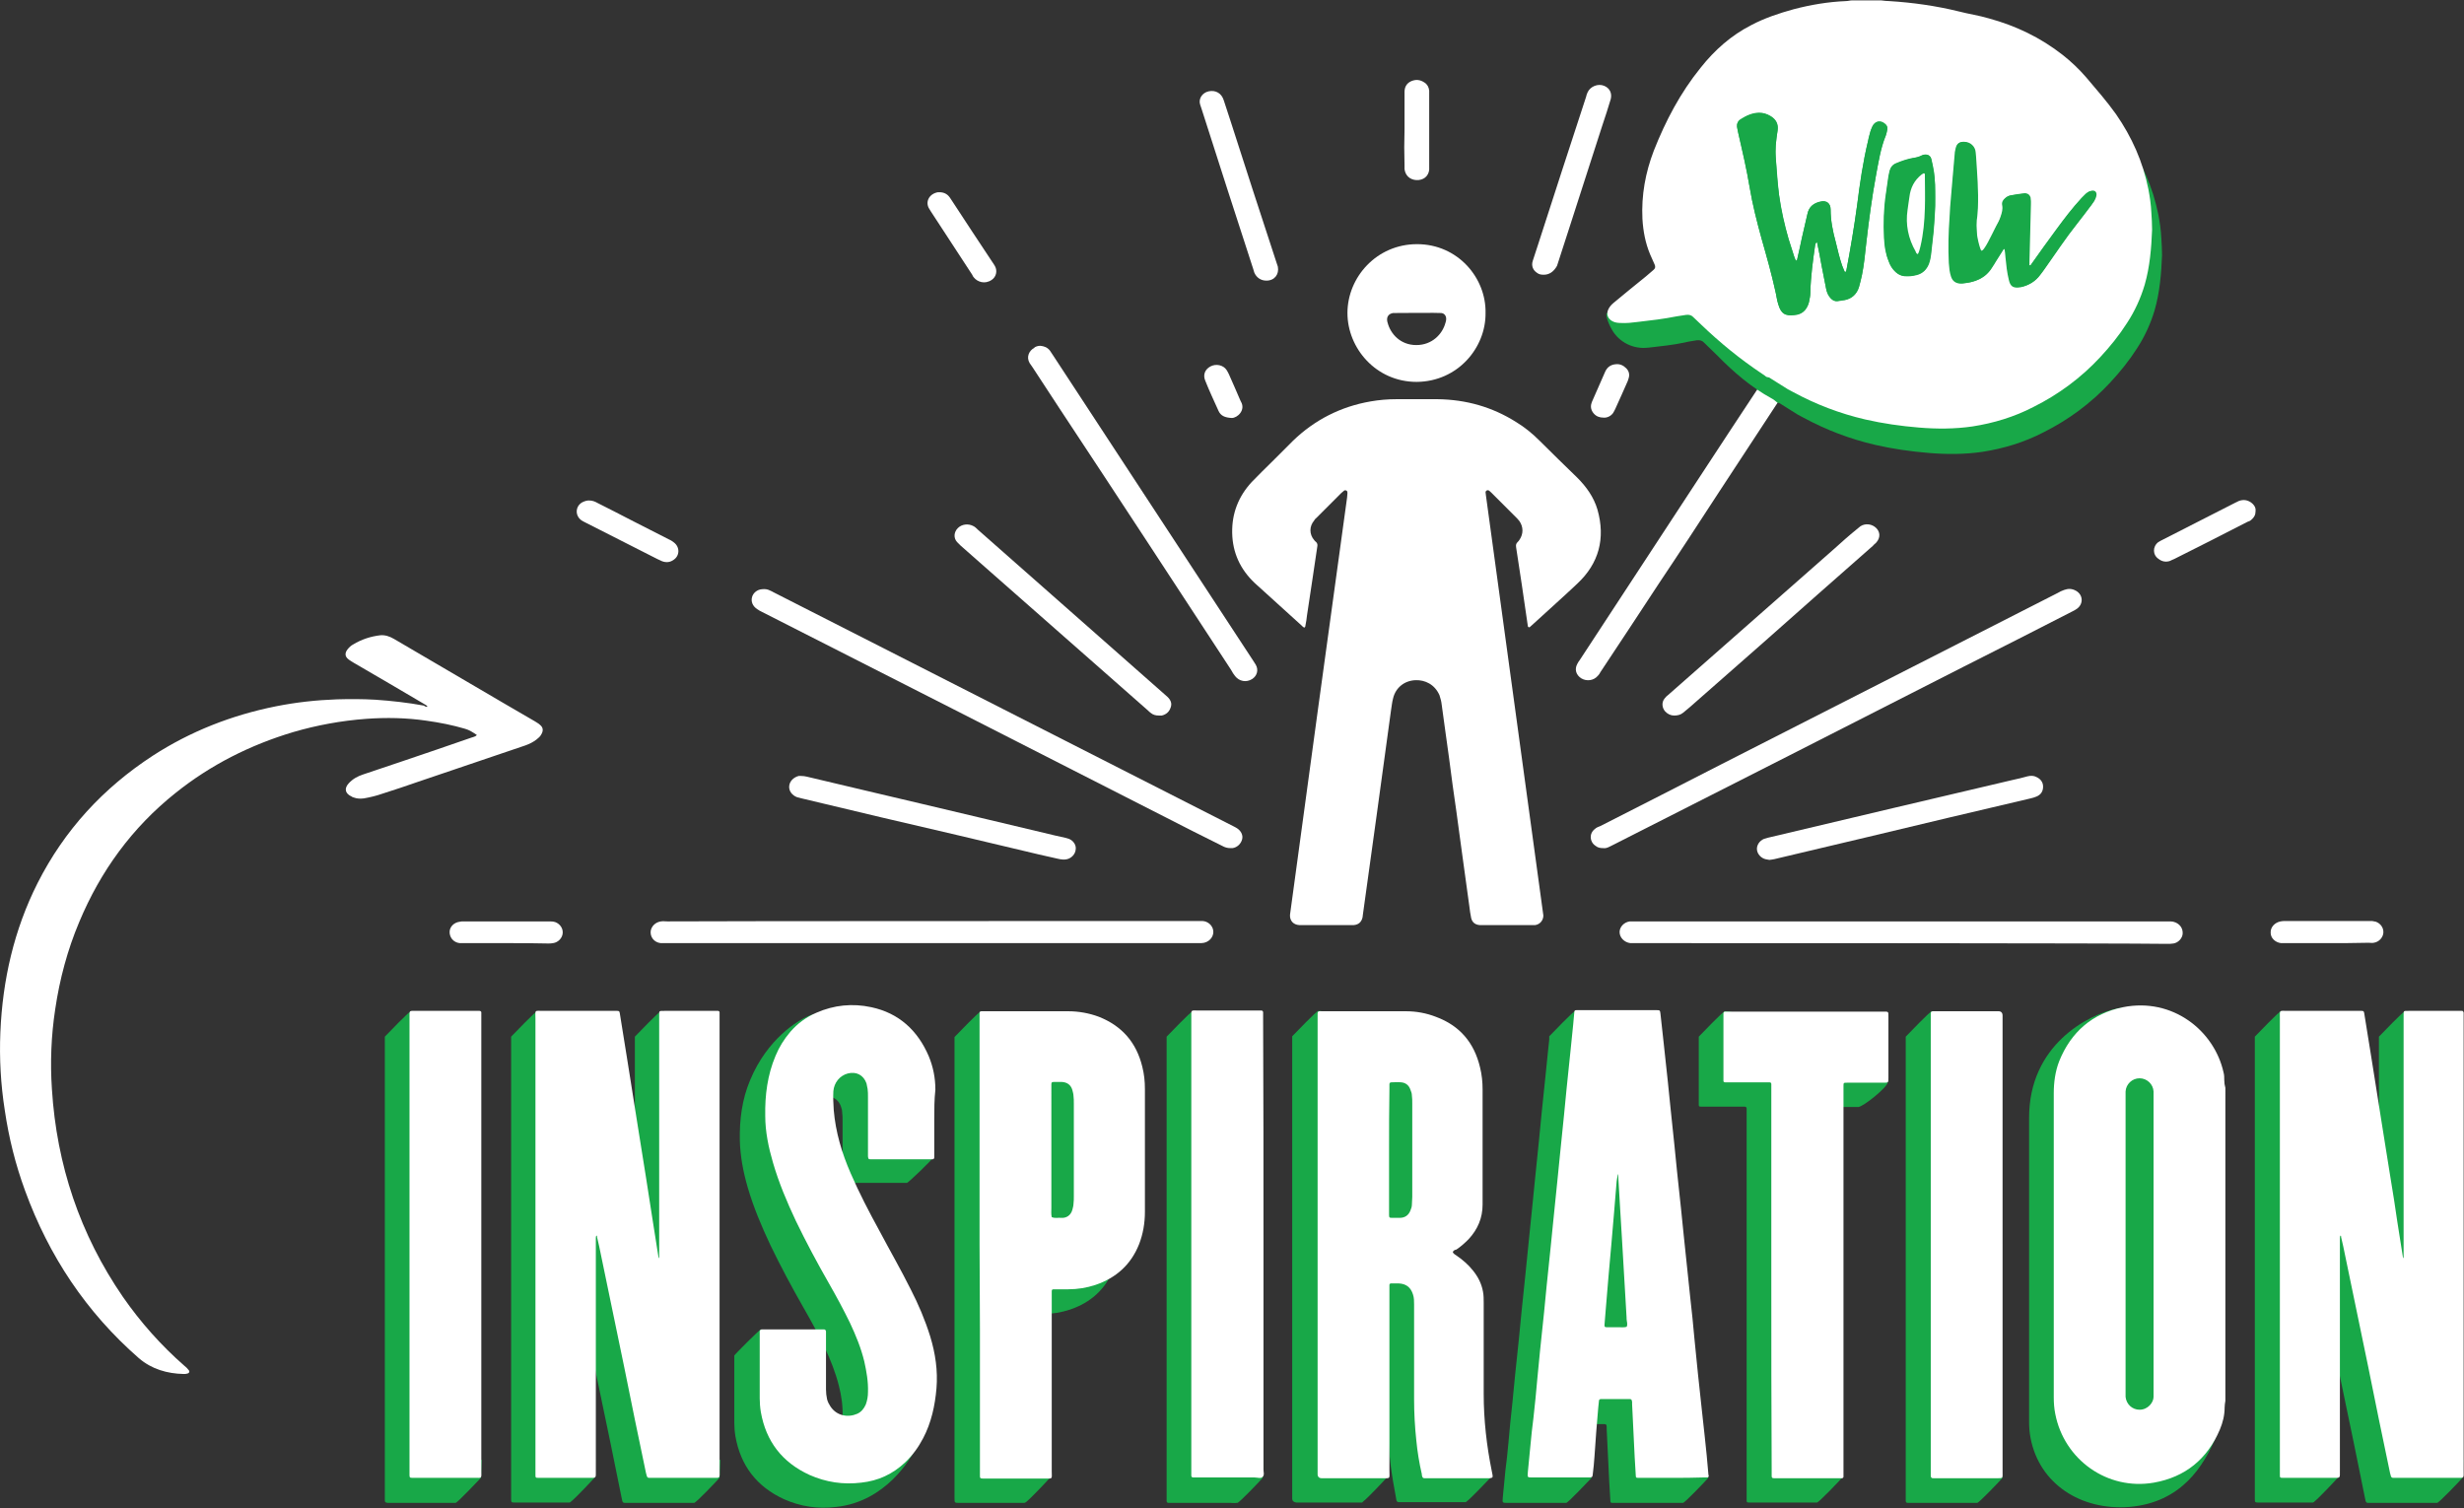
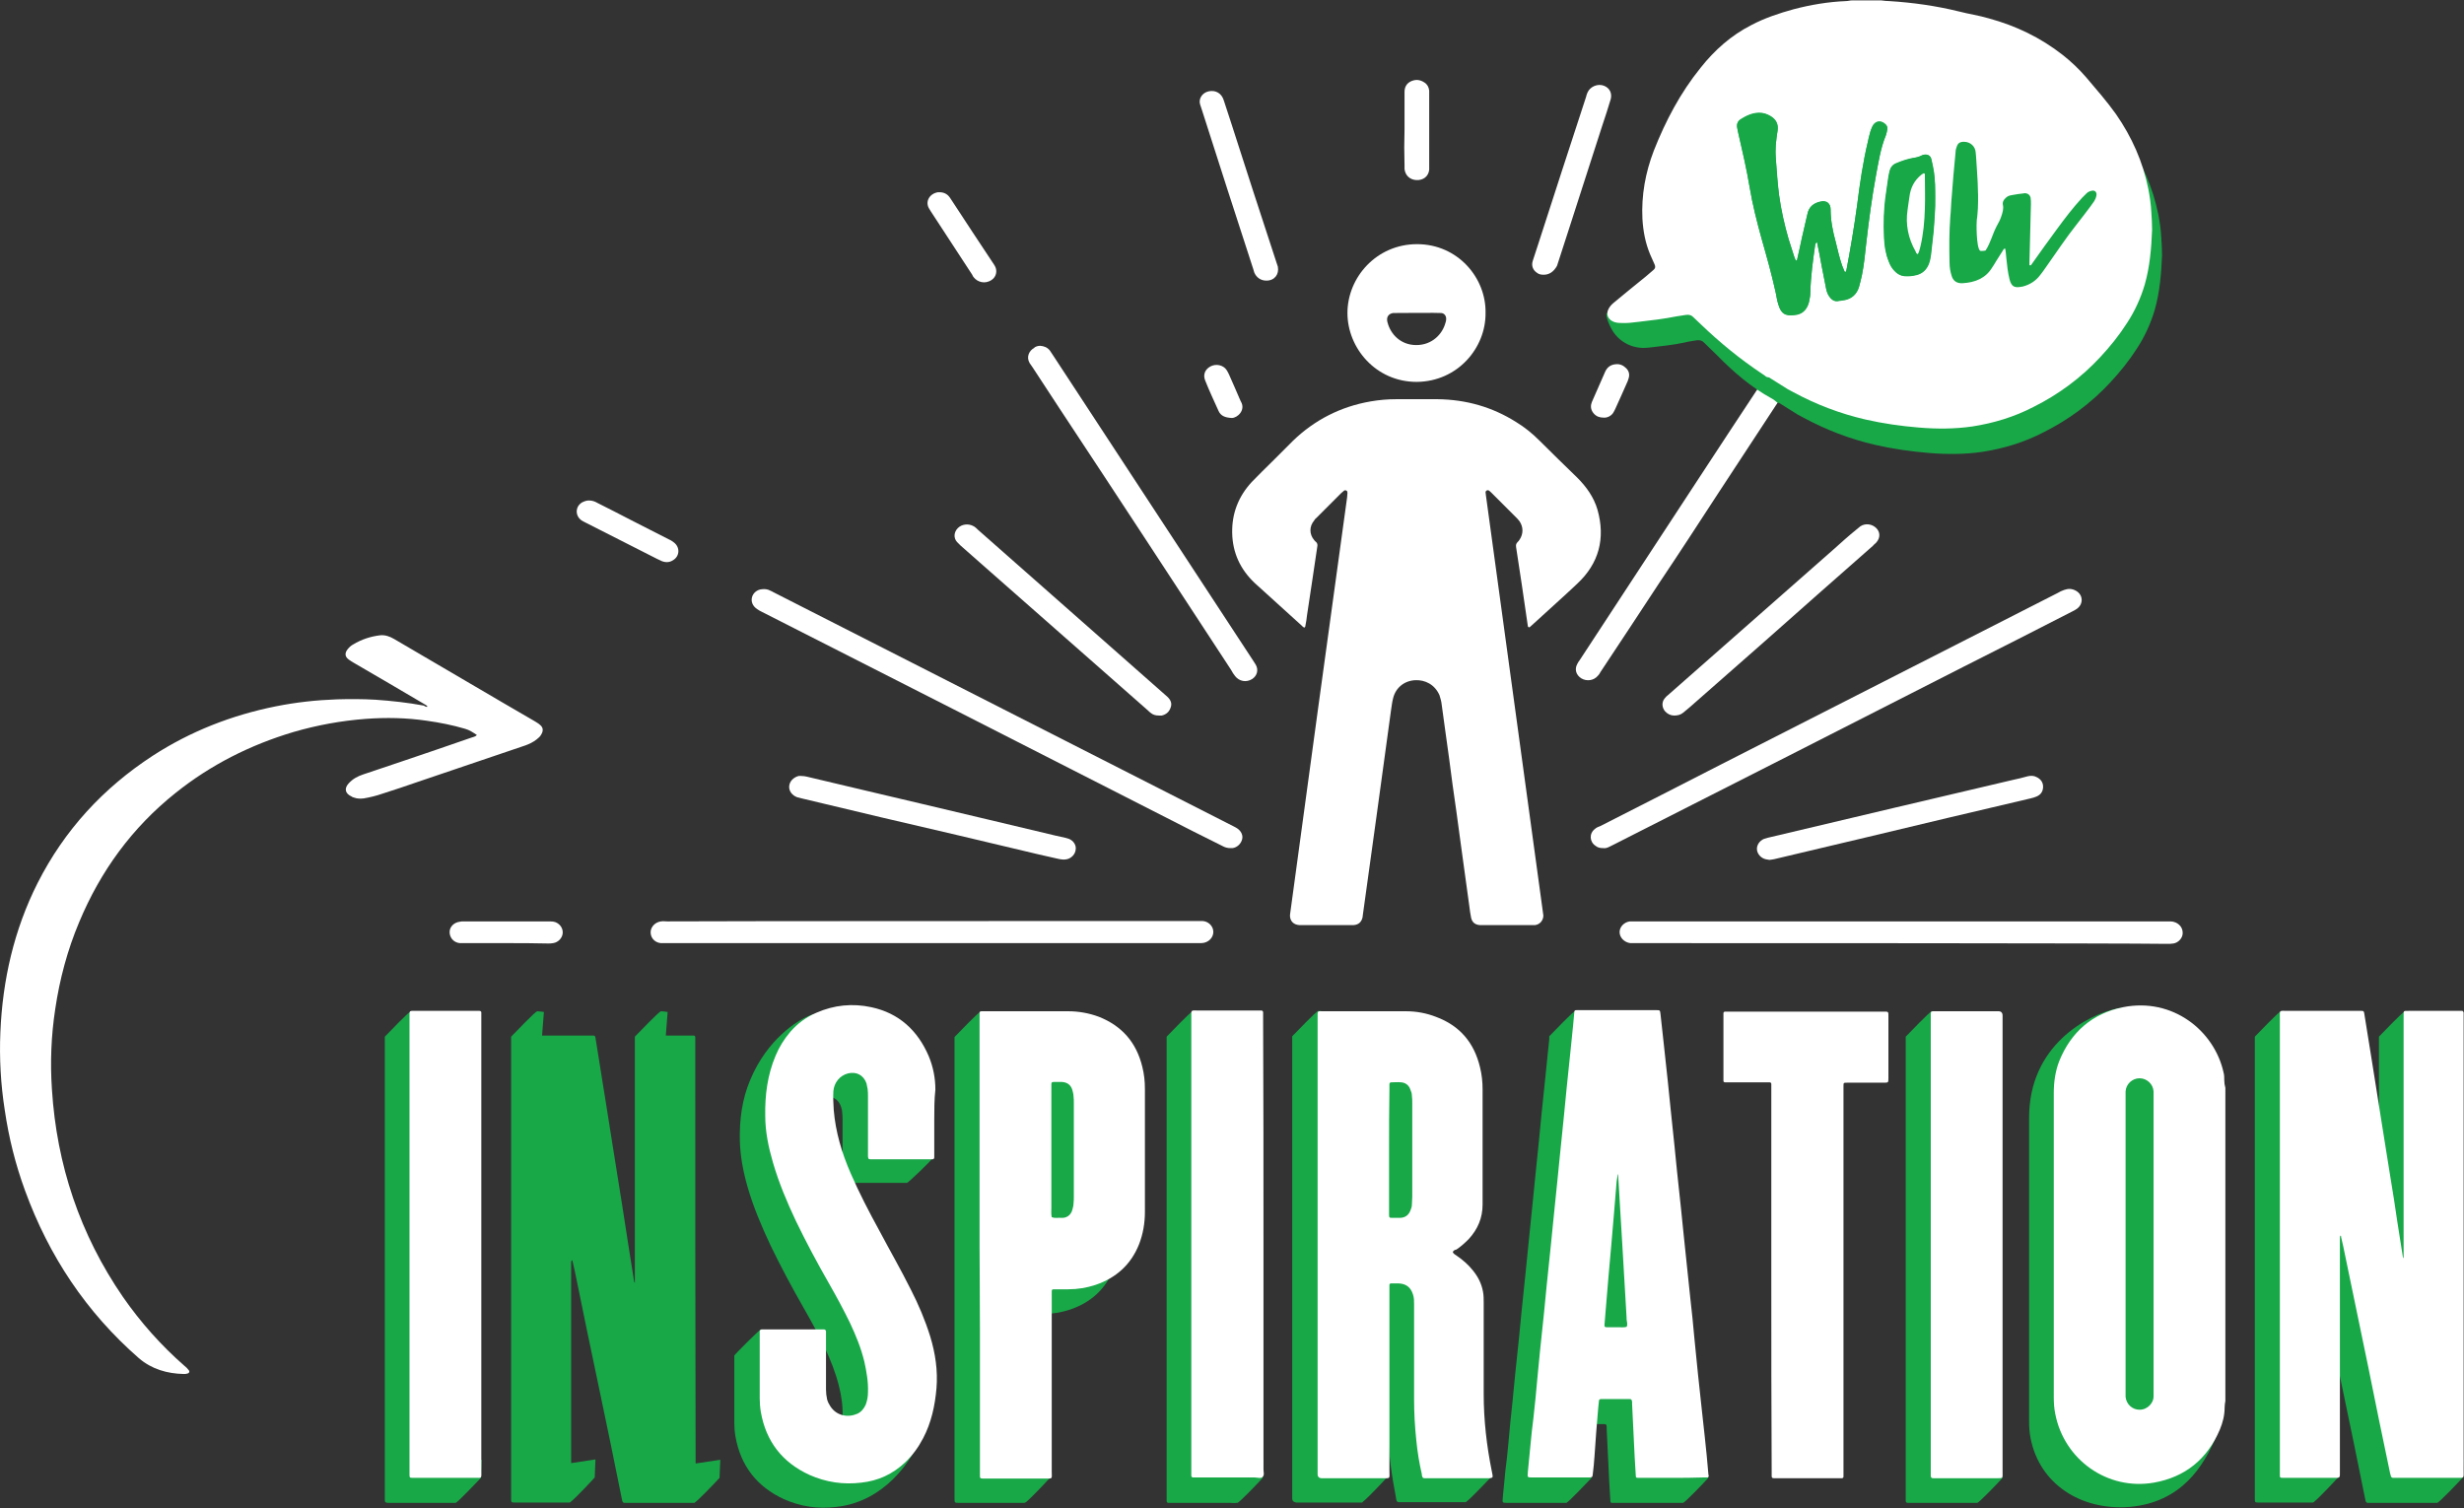
<svg xmlns="http://www.w3.org/2000/svg" version="1.1" id="Layer_2_00000122708298312657153640000002246013287775784066_" x="0px" y="0px" viewBox="0 0 669.1 409.6" style="enable-background:new 0 0 669.1 409.6;" xml:space="preserve">
  <rect x="0" y="0" width="669.1" height="409.6" fill="#333333" stroke="none" />
  <style type="text/css">
	.st0{fill:#FFFFFF;}
	.st1{fill:#18A848;}
</style>
  <g id="Layer_1-2">
    <g>
      <g>
        <path class="st0" d="M479.6,102.3c0.1,0.1,0.3,0.1,0.4,0.2c1.7,1.1,3.4,2.1,5.1,3.2c-6.1,9.3-12.2,18.6-18.3,27.9     c-5.4,8.3-10.8,16.6-16.3,24.8c-5.3,8.1-10.6,16.1-15.9,24.1c-0.2,0.4-0.4,0.7-0.7,1c-1.1,1.3-3,1.6-4.5,0.7     c-1.4-0.9-1.9-2.4-1.1-3.9c0.2-0.4,0.4-0.7,0.7-1.1c10.7-16.3,21.4-32.7,32.1-49c6-9.1,11.9-18.2,17.9-27.2     C479.3,102.9,479.4,102.6,479.6,102.3L479.6,102.3z" />
        <path class="st1" d="M482.6,109.3c-0.5-0.4-0.9-0.8-1.5-1.1c-5.5-3-10.3-7.1-14.7-11.6c-1.2-1.2-2.4-2.3-3.6-3.5     c-0.5-0.6-1.2-0.8-2-0.7c-1.1,0.2-2.2,0.3-3.3,0.6c-3.2,0.7-6.5,1-9.8,1.4c0,0-0.1,0-0.1,0c-4,0.5-7.9-1.4-9.9-4.9     c-1.2-2.1-1.7-4.1-1.4-4.4c2.9-2.4,10.4-0.7,13.3-3.1c0.7-0.6,1.4-1.2,2.1-1.8c0.5-0.4,0.6-0.9,0.3-1.5c-0.3-0.6-0.6-1.3-0.9-1.9     c-1.2-2.8-2-5.8-2.3-8.9c-0.6-6.9,0.5-13.6,3-20c3.2-8.1,7.2-15.7,12.7-22.5c3.8-4.8,8.3-8.8,13.8-11.6c3.6-1.9,7.5-3.2,11.5-4.3     c4.6-1.2,9.3-2,14.1-2.2c0.6,0,1.2-0.2,1.8-0.2c2.6,0,5.2,0,7.8,0c0.7,0.1,1.5,0.2,2.2,0.2c6,0.4,15.8,2.2,21.7,3.4     c1.8,0.4,3.6,0.8,5.4,1.2c7.3,2,14,5.2,20,9.9c2.3,1.8,4.5,3.9,6.4,6.1c2.8,3.3,5.6,6.5,8.1,10c4.3,6.2,7.3,12.9,8.8,20.4     c0.4,2.1,0.7,4.2,0.8,6.3c0.1,1.6,0.2,3.1,0.2,4.7c-0.2,5-0.6,10-2,14.9c-1.1,3.7-2.7,7.2-4.8,10.4c-2.1,3.3-4.6,6.4-7.3,9.3     c-5.2,5.6-11.3,10.1-18.1,13.5c-5.2,2.7-10.8,4.4-16.6,5.3c-4.8,0.7-9.7,0.7-14.5,0.3c-4.9-0.4-9.8-1.1-14.6-2.2     c-6.9-1.6-13.4-4.1-19.5-7.4c-0.5-0.3-1-0.5-1.5-0.8c-1.7-1.1-3.4-2.1-5.1-3.2C482.9,109.4,482.7,109.4,482.6,109.3L482.6,109.3z     " />
        <path class="st0" d="M479.6,102.3c-0.4-0.3-0.7-0.6-1.1-0.8c-6-4-11.5-8.5-16.6-13.4c-0.7-0.7-1.4-1.3-2-1.9     c-0.5-0.6-1.2-0.8-2-0.7c-0.9,0.1-1.7,0.3-2.6,0.4c-3.5,0.7-6.9,1.1-10.4,1.5c-1.6,0.2-3.2,0.4-4.8,0.3c-0.7,0-1.5-0.1-2.1-0.4     c-1.3-0.6-1.9-1.9-1.3-3.2c0.3-0.7,0.8-1.3,1.4-1.8c2.9-2.4,5.8-4.8,8.8-7.2c0.7-0.6,1.4-1.2,2.1-1.8c0.5-0.4,0.6-0.9,0.3-1.5     c-0.4-0.9-0.8-1.8-1.2-2.7c-1.3-3.1-1.9-6.3-2.1-9.7c-0.3-6.4,0.8-12.5,3.1-18.5c3.2-8.1,7.2-15.7,12.7-22.5     c3.8-4.8,8.3-8.8,13.8-11.6c3.6-1.9,7.5-3.2,11.5-4.3c4.6-1.2,9.3-2,14.1-2.2c0.6,0,1.2-0.2,1.8-0.2c2.6,0,5.2,0,7.8,0     c0.8,0.1,1.5,0.2,2.3,0.2c6.4,0.4,12.7,1.3,18.8,2.8c2.7,0.7,5.5,1.1,8.2,1.9c7.3,2,14,5.2,20,9.9c2.3,1.8,4.5,3.9,6.4,6.1     c2.8,3.3,5.6,6.5,8.1,10c4.3,6.2,7.3,12.9,8.8,20.4c0.4,2.1,0.7,4.2,0.8,6.3c0.1,1.5,0.2,3.1,0.2,4.7c-0.2,5-0.6,10-2,14.9     c-1.1,3.7-2.7,7.2-4.8,10.4c-2.1,3.3-4.6,6.4-7.3,9.3c-5.2,5.6-11.3,10.1-18.1,13.5c-5.2,2.7-10.8,4.4-16.6,5.3     c-4.8,0.7-9.7,0.7-14.5,0.3c-4.9-0.4-9.8-1.1-14.6-2.2c-6.9-1.6-13.4-4.1-19.5-7.4c-0.5-0.3-1-0.5-1.5-0.8     c-1.7-1.1-3.4-2.1-5.1-3.2C479.9,102.4,479.8,102.4,479.6,102.3L479.6,102.3z M536.8,59.7c0.2-1.1,0.2-2.2,0.3-3.2     c0.2-4.7-0.2-9.3-0.5-14c0-0.4-0.1-0.7-0.1-1.1c-0.1-1.6-1.4-2.9-3.2-2.9c-1.1,0-1.7,0.4-2,1.5c-0.2,0.5-0.3,1.1-0.3,1.7     c-0.4,3.9-0.7,7.7-1,11.6c-0.2,1.9-0.2,3.8-0.4,5.7c-0.3,4.1-0.3,8.2-0.2,12.3c0,1.2,0.2,2.5,0.6,3.7c0.4,1.2,1.2,1.8,2.4,1.9     c0.2,0,0.4,0,0.6,0c3.3-0.2,6.2-1.3,8-4.3c0.3-0.5,0.7-1,1-1.6c0.6-1,1.3-2,1.9-3c0.1-0.2,0.2-0.5,0.6-0.5     c0.2,0.8,0.2,1.6,0.3,2.4c0.2,2,0.4,4,0.9,6c0.5,1.8,1.2,2.3,3,2c0.2,0,0.4-0.1,0.6-0.1c1.9-0.5,3.5-1.5,4.7-3.1     c0.5-0.6,0.9-1.2,1.4-1.9c2.9-4.1,5.6-8.2,8.7-12.1c1.2-1.5,2.4-3.1,3.6-4.7c0.3-0.5,0.7-0.9,1-1.4c0.3-0.5,0.5-1,0.6-1.6     c0.1-0.9-0.5-1.4-1.3-1.2c-0.5,0.1-1,0.3-1.4,0.7c-0.4,0.4-0.8,0.8-1.2,1.2c-2.5,2.7-4.7,5.6-6.9,8.6c-2.3,3.1-4.5,6.2-6.7,9.3     c-0.2,0.2-0.2,0.6-0.7,0.4c0-0.3,0-0.6,0-0.9c0.1-5.2,0.3-10.5,0.4-15.7c0-0.6,0-1.2-0.1-1.8c-0.2-0.6-0.6-1-1.2-1.1     c-0.2,0-0.4-0.1-0.6,0c-1.1,0.1-2.3,0.3-3.4,0.5c-0.6,0.1-1.1,0.3-1.5,0.7c-0.6,0.5-1,1.2-0.8,2c0.2,1-0.1,2-0.4,2.9     c-0.3,1-0.8,1.9-1.3,2.8c-1.2,2.3-1.6,4.4-3,6.6c-0.1,0.1-1.2,0.2-1.5,0.1C536.6,67.2,536.7,60.1,536.8,59.7L536.8,59.7z      M493.4,65.7c0.5,2.3,0.9,4.4,1.3,6.6c0.4,2,0.8,4.1,1.2,6.1c0.2,1,0.6,1.9,1.3,2.6c0.5,0.5,1.1,0.8,1.8,0.7     c0.7-0.1,1.3-0.2,2-0.3c1.9-0.4,3.2-1.6,3.8-3.5c0.3-1,0.5-2.1,0.8-3.2c0.6-2.9,0.8-5.9,1.2-8.9c0.7-6.1,1.5-12.1,2.6-18.1     c0.7-3.7,1.2-7.5,2.7-11c0.2-0.5,0.3-1.1,0.4-1.7c0.1-0.5-0.1-0.9-0.5-1.3c-1.3-1.2-2.9-0.9-3.6,0.7c-0.2,0.4-0.3,0.9-0.5,1.3     c-0.2,0.8-0.5,1.6-0.6,2.4c-1.4,5.8-2.3,11.7-3,17.6c-0.8,5.9-1.8,11.8-2.9,17.6c0,0.1,0,0.2-0.1,0.3c0,0.1-0.1,0.2-0.2,0.2     c-0.1,0-0.2-0.1-0.2-0.1c-0.2-0.6-0.5-1.1-0.7-1.7c-0.7-2.1-1.2-4.2-1.7-6.3c-0.8-2.9-1.4-5.8-1.4-8.9c0-1.6-1.1-2.5-2.7-2.1     c-1.9,0.4-3.2,1.4-3.6,3.4c-0.5,2.2-1,4.3-1.5,6.5c-0.4,2-0.9,3.9-1.3,5.9c0,0.1-0.1,0.2-0.2,0.2c-0.1,0.1-0.2,0-0.2-0.1     c-0.1-0.3-0.3-0.7-0.4-1c-0.5-1.6-1-3.2-1.5-4.7c-1.1-3.9-2-7.9-2.6-12c-0.4-3.4-0.6-6.8-0.9-10.2c-0.1-1.1,0-2.2,0-3.3     c0.1-1.3,0.3-2.7,0.5-4c0.3-1.7-0.4-3-1.9-3.9c-1-0.6-2-0.9-3.1-0.9c-1.9,0-3.5,0.8-5.1,1.8c-0.7,0.5-1,1.2-0.9,2     c0.1,0.7,0.2,1.3,0.4,2c1.1,4.7,2.2,9.5,3,14.3c0.8,4.8,2,9.5,3.3,14.2c1.3,4.7,2.6,9.4,3.7,14.1c0.3,1.2,0.4,2.4,0.8,3.6     c0.8,2.7,2,3.1,4.2,2.9c2.2-0.2,3.5-1.4,4.1-3.4c0.2-0.9,0.4-1.8,0.4-2.8c0.1-4.3,0.7-8.6,1.3-12.8C492.9,66.3,493,66,493.4,65.7     L493.4,65.7z M525.5,53.6c0-2.3,0-4.6-0.3-6.8c-0.2-1.2-0.4-2.3-0.7-3.5c-0.2-1-1-1.4-2-1.2c-0.2,0-0.4,0.1-0.6,0.2     c-0.8,0.4-1.7,0.5-2.5,0.7c-1.5,0.3-3,0.8-4.4,1.4c-1,0.4-1.6,1.1-1.8,2.1c-0.1,0.5-0.2,0.9-0.3,1.4c-0.2,1.6-0.5,3.3-0.7,4.9     c-0.5,4-0.7,7.9-0.5,11.9c0.1,2.1,0.4,4.2,1.2,6.2c0.4,1.1,1,2.2,1.9,3c0.7,0.6,1.4,1,2.3,1.1c1.1,0.1,2.3,0,3.4-0.3     c1.6-0.4,2.7-1.5,3.3-3c0.3-0.8,0.5-1.7,0.6-2.6c0.2-2.1,0.5-4.2,0.7-6.3C525.3,59.7,525.6,56.6,525.5,53.6L525.5,53.6z" />
        <path class="st0" d="M354.3,170.4c-0.4,0-0.6-0.3-0.8-0.5c-4.3-3.9-8.5-7.7-12.8-11.6c-3.9-3.7-6-8.2-6.1-13.6     c-0.1-5.3,1.7-9.9,5.3-13.8c1.8-1.9,3.7-3.7,5.6-5.6c1.9-1.9,3.7-3.7,5.6-5.6c5.9-5.7,13-9.3,21.1-10.7c2.3-0.4,4.6-0.6,7-0.6     c3.7,0,7.5,0,11.2,0c7.7,0.1,14.8,2.1,21.3,6.2c2.3,1.4,4.4,3.1,6.3,5c3.4,3.4,6.9,6.8,10.3,10.1c2.5,2.5,4.5,5.3,5.5,8.7     c2.2,7.8,0.4,14.6-5.5,20.1c-3.9,3.7-8,7.3-11.9,10.9c-0.3,0.3-0.7,0.6-1,0.9c-0.2,0.1-0.4,0-0.5-0.2c-0.3-2.3-3-20.5-3.2-21.5     c-0.1-0.6,0-1,0.4-1.4c0.2-0.2,0.4-0.4,0.5-0.6c1.1-1.6,1.1-3.5,0-5.1c-0.2-0.2-0.4-0.5-0.6-0.7c-2.3-2.3-4.7-4.7-7-7     c-0.4-0.3-0.7-0.9-1.3-0.6c-0.5,0.3-0.2,0.8-0.2,1.3c0.8,6.1,15.6,113.8,15.6,114.1c0,1.3-0.9,2.4-2.2,2.6c-0.2,0-0.5,0-0.8,0     c-4.6,0-9.2,0-13.8,0c-0.2,0-0.3,0-0.5,0c-1.2-0.1-2-0.7-2.3-1.9c-0.2-1.1-0.4-2.1-0.5-3.2c-0.6-4.4-1.2-8.7-1.8-13.1     c-0.6-4.1-1.1-8.3-1.7-12.5c-0.7-4.9-1.4-9.7-2-14.6c-0.7-4.8-1.3-9.6-2-14.5c-0.1-0.9-0.3-1.7-0.6-2.6c-1.3-3-4-4.2-6.5-4.1     c-3,0.1-5.4,2-6.1,4.9c-0.3,1.1-0.4,2.3-0.6,3.5c-0.6,4.4-7.2,52.7-7.6,55.2c0,0.3-0.1,0.5-0.1,0.8c-0.3,1.3-1.1,2-2.4,2.1     c-0.3,0-0.5,0-0.8,0c-4.4,0-8.8,0-13.2,0c-0.3,0-0.5,0-0.8,0c-1.6-0.1-2.6-1.2-2.5-2.8c0.1-1.1,15.2-111.5,15.5-113.3     c0-0.4,0.1-0.8,0.1-1.2c0-0.3,0-0.5-0.3-0.7c-0.3-0.1-0.5-0.1-0.7,0.1c-0.2,0.2-0.5,0.4-0.7,0.6c-2.2,2.2-4.5,4.5-6.7,6.7     c-0.2,0.2-0.5,0.4-0.6,0.7c-1.4,1.6-1.4,3.8,0,5.4c0.1,0.2,0.3,0.3,0.4,0.4c0.5,0.4,0.5,0.9,0.4,1.4c-0.3,2.2-2.2,14.7-2.8,18.7     c-0.1,0.9-0.2,1.7-0.4,2.6C354.5,170.2,354.3,170.3,354.3,170.4L354.3,170.4z" />
        <path class="st0" d="M116.1,191.9c-0.3-0.5-0.8-0.6-1.2-0.9c-6.2-3.7-12.5-7.3-18.8-11c-0.5-0.3-1-0.6-1.4-0.9     c-1.1-0.8-1.1-1.8-0.3-2.8c0.4-0.5,0.9-1,1.5-1.3c2.3-1.4,4.8-2.2,7.4-2.5c1.3-0.1,2.5,0.3,3.7,1c9.9,5.8,19.8,11.6,29.7,17.4     c2.9,1.7,5.7,3.3,8.6,5c0.4,0.3,0.9,0.5,1.3,0.9c0.9,0.7,1,1.6,0.4,2.6c-0.3,0.6-0.8,1-1.3,1.4c-0.9,0.7-1.9,1.2-3,1.6     c-9.8,3.3-19.5,6.6-29.2,9.9c-3.2,1.1-6.4,2.2-9.6,3.2c-1.7,0.6-3.4,1-5.1,1.3c-0.9,0.1-1.8,0.1-2.6-0.2     c-0.2-0.1-0.5-0.1-0.7-0.3c-1.8-0.8-2.1-2.2-0.8-3.6c1.1-1.2,2.4-1.9,3.9-2.4c3.6-1.2,7.2-2.4,10.7-3.6     c6.2-2.1,12.4-4.2,18.7-6.4c0.5-0.2,1-0.2,1.5-0.7c-1-0.7-2.1-1.4-3.2-1.7c-3.4-1-6.9-1.7-10.5-2.2c-5.5-0.8-10.9-0.9-16.4-0.5     c-6.7,0.5-13.3,1.7-19.8,3.6c-11.7,3.5-22.4,8.9-31.9,16.5c-11.8,9.4-20.4,21.2-26.2,35.1c-3.2,7.6-5.3,15.5-6.5,23.6     c-1.1,7.2-1.4,14.5-0.9,21.8c1.3,20.5,7.6,39.4,19.3,56.4c4.8,6.9,10.4,13.2,16.7,18.7c0.4,0.3,0.8,0.7,1.1,1.1     c0.4,0.4,0.2,0.9-0.4,1c-0.3,0.1-0.6,0.1-0.9,0.1c-4.5-0.1-8.7-1.3-12.2-4.3c-14.3-12.5-24.4-27.7-30.9-45.5     c-2.6-7.1-4.4-14.3-5.5-21.8c-1.1-7-1.5-14.1-1.2-21.2c0.6-14.2,3.7-27.8,10.1-40.5c7.3-14.4,17.8-25.8,31.3-34.6     c10.2-6.6,21.4-11,33.4-13.4c5.5-1.1,11-1.7,16.6-1.9c3.5-0.1,6.9-0.1,10.4,0.1c4.4,0.3,8.9,0.8,13.2,1.6     C115.5,191.9,115.8,192,116.1,191.9L116.1,191.9z" />
        <path class="st0" d="M403.4,85c0.1,9.4-7.5,18.6-18.7,18.7c-11.1,0-18.8-9.2-18.8-18.7c0-9.7,7.9-18.7,18.9-18.7     C395.9,66.3,403.6,75.5,403.4,85L403.4,85z M378.3,85c-1.2,0.2-1.8,1-1.6,2.2c0,0.2,0.1,0.3,0.1,0.4c0.8,3.1,3.5,6.1,7.8,6.1     c4.3,0,7.1-3,7.9-6c0.1-0.3,0.2-0.6,0.2-0.9c0.1-0.9-0.4-1.7-1.3-1.8C391.1,84.9,378.6,85,378.3,85L378.3,85z" />
        <path class="st0" d="M334.1,230.3c-0.8,0-1.5-0.2-2.2-0.6c-2.6-1.3-5.2-2.6-7.8-3.9c-28.2-14.4-106.4-54.2-117.3-59.7     c-0.4-0.2-0.8-0.4-1.2-0.7c-1.2-0.8-1.7-2-1.4-3.2c0.3-1.2,1.4-2.1,2.7-2.2c0.8-0.1,1.6,0,2.3,0.4c0.3,0.1,0.6,0.3,0.8,0.4     c41.6,21.2,83.2,42.3,124.8,63.5c0.4,0.2,0.8,0.4,1.1,0.6c1.1,0.7,1.7,1.9,1.4,3c-0.3,1.2-1.3,2.2-2.6,2.4     C334.5,230.3,334.3,230.3,334.1,230.3L334.1,230.3z" />
        <path class="st0" d="M435.3,230.3c-0.7,0-1.4-0.1-2-0.6c-1.7-1.1-1.8-3.4-0.2-4.6c0.4-0.4,1-0.6,1.5-0.8     c11-5.6,22-11.2,32.9-16.8c30.4-15.5,60.9-31,91.3-46.5c0.5-0.3,1.1-0.6,1.7-0.8c1.1-0.4,2.1-0.4,3.2,0.2c2,1.1,2.1,3.6,0.3,4.9     c-0.4,0.3-0.8,0.5-1.2,0.7c-9.9,5.1-19.8,10.1-29.7,15.1c-31.6,16.1-63.2,32.2-94.8,48.2c-0.4,0.2-0.8,0.4-1.2,0.6     C436.5,230.2,436,230.4,435.3,230.3L435.3,230.3z" />
        <path class="st0" d="M444.9,256.1c-0.5,0-0.9,0-1.4,0c-0.3,0-0.5,0-0.8,0c-1.6-0.2-2.9-1.5-2.9-3c0-1.4,1.2-2.7,2.8-2.9     c0.2,0,0.5,0,0.8,0c0.5,0,1,0,1.5,0c47.5,0,95.1,0,142.6,0c0.6,0,1.2,0,1.9,0c0.5,0,0.9,0.1,1.4,0.3c1.3,0.6,2,1.7,1.9,3.1     c-0.1,1.2-1.2,2.4-2.5,2.6c-0.6,0.1-1.1,0.1-1.7,0.1C574.7,256.1,468.6,256.1,444.9,256.1L444.9,256.1z" />
        <path class="st0" d="M324.9,250.1c0.6,0,1.1,0,1.7,0c1.4,0.1,2.5,1.1,2.8,2.3c0.4,1.6-0.7,3.2-2.4,3.6c-0.2,0-0.5,0.1-0.8,0.1     c-0.5,0-0.9,0-1.4,0c-47.8,0-95.7,0-143.5,0c-0.6,0-1.2,0-1.9,0c-1.8-0.2-2.9-1.7-2.7-3.3c0.2-1.3,1.3-2.4,2.8-2.6     c0.6-0.1,1.1,0,1.7,0C196.2,250.1,301,250.1,324.9,250.1L324.9,250.1z" />
        <path class="st0" d="M282.5,93.9c1,0.1,1.9,0.4,2.6,1.3c0.3,0.4,0.5,0.8,0.8,1.2c18.1,27.7,36.3,55.3,54.4,83     c0.2,0.4,0.5,0.7,0.7,1.1c0.8,1.4,0.4,3-1,3.9c-1.6,1-3.5,0.6-4.6-0.8c-0.4-0.5-0.8-1.1-1.1-1.7c-15.5-23.7-31-47.4-46.6-71     c-2.5-3.8-4.9-7.5-7.4-11.3c-0.2-0.3-0.5-0.7-0.7-1c-1-1.7-0.1-3.4,1.2-4.1C281.1,94.1,281.9,93.9,282.5,93.9L282.5,93.9z" />
        <path class="st0" d="M480.5,233.5c-0.4-0.1-0.8-0.1-1.1-0.2c-1.2-0.3-2.2-1.4-2.3-2.6c-0.1-1.2,0.7-2.4,1.9-2.9     c0.3-0.1,0.7-0.2,1-0.3c11.4-2.7,22.8-5.4,34.2-8.1c10.8-2.5,21.5-5.1,32.3-7.6c1.4-0.3,2.7-0.6,4.1-1c0.8-0.2,1.7-0.2,2.4,0.2     c1.1,0.5,1.8,1.4,1.8,2.6c0,1.3-0.6,2.2-1.8,2.7c-0.5,0.2-1.1,0.4-1.6,0.5c-14.9,3.5-29.8,7-44.7,10.6c-8.3,2-16.6,3.9-24.9,5.9     C481.5,233.4,481,233.4,480.5,233.5L480.5,233.5z" />
        <path class="st0" d="M217.4,210.7c0.8,0,1.2,0.1,1.7,0.2c10.4,2.5,20.8,4.9,31.3,7.4c12.1,2.9,24.2,5.7,36.2,8.6     c0.9,0.2,1.8,0.4,2.7,0.6c0.4,0.1,0.7,0.2,1,0.3c1.2,0.5,2,1.7,1.8,2.9c-0.1,1.2-1.1,2.3-2.3,2.6c-0.8,0.2-1.6,0.1-2.5-0.1     c-1.8-0.4-3.5-0.8-5.3-1.2c-14.3-3.4-28.6-6.8-42.9-10.1c-7.1-1.7-14.3-3.4-21.4-5.1c-0.4-0.1-0.8-0.2-1.2-0.3     c-1.4-0.5-2.3-1.7-2.2-3c0.1-1.3,1.1-2.4,2.6-2.8C217.2,210.7,217.5,210.7,217.4,210.7L217.4,210.7z" />
        <path class="st0" d="M314.7,194.3c-0.9,0-1.6-0.2-2.2-0.7c-0.3-0.2-0.6-0.5-0.8-0.7c-15.3-13.4-30.5-26.9-45.8-40.3     c-1.7-1.5-3.4-3-5.1-4.5c-0.3-0.3-0.6-0.6-0.9-0.9c-1-1.1-0.9-2.7,0.2-3.8c1.1-1.1,2.9-1.3,4.3-0.5c0.4,0.2,0.8,0.6,1.1,0.9     c16.9,14.9,33.8,29.8,50.7,44.7c0.3,0.3,0.6,0.5,0.9,0.8c0.8,0.8,1.2,1.7,0.8,2.8c-0.4,1.2-1.2,1.9-2.4,2.2     C315.1,194.3,314.9,194.3,314.7,194.3L314.7,194.3z" />
        <path class="st0" d="M454.6,194.3c-0.9,0-1.8-0.4-2.5-1.2c-0.8-1-0.9-2.4-0.1-3.4c0.3-0.4,0.6-0.7,1-1c15-13.2,30-26.4,45-39.6     c2-1.8,4-3.6,6.1-5.3c0.4-0.3,0.7-0.6,1.1-0.9c1.4-0.9,3.2-0.6,4.3,0.5c1.1,1.1,1.1,2.6,0.1,3.8c-0.3,0.4-0.7,0.6-1,1     c-10,8.8-20,17.6-29.9,26.4c-6.6,5.8-13.2,11.6-19.8,17.4c-0.6,0.5-1.2,1-1.8,1.5C456.4,194.1,455.6,194.3,454.6,194.3     L454.6,194.3z" />
        <path class="st0" d="M343.9,76.2c-1.5,0-2.7-0.8-3.3-2.2c-0.1-0.3-0.2-0.7-0.3-1c-4.7-14.5-9.4-28.9-14-43.4     c-0.1-0.4-0.3-0.8-0.4-1.2c-0.5-1.5,0.5-3.2,2.3-3.6c1.9-0.4,3.5,0.5,4.1,2.4c0.6,1.8,1.2,3.6,1.8,5.5     c4.1,12.8,8.3,25.7,12.5,38.5c0.1,0.4,0.3,0.8,0.4,1.2C347.4,74.5,346.1,76.2,343.9,76.2L343.9,76.2z" />
-         <path class="st0" d="M612.5,138.8c0,1-0.4,1.7-1.1,2.3c-0.3,0.3-0.7,0.5-1.1,0.6c-6.6,3.4-13.3,6.8-19.9,10.1     c-0.4,0.2-0.8,0.3-1.1,0.5c-1.1,0.4-2.2,0.2-3.1-0.5c-1.7-1.1-1.7-3.4-0.1-4.6c0.3-0.2,0.7-0.4,1.1-0.6     c6.6-3.4,13.2-6.7,19.8-10.1c0.5-0.2,0.9-0.5,1.4-0.6c1.2-0.3,2.3,0,3.3,0.9C612.3,137.4,612.6,138,612.5,138.8z" />
        <path class="st0" d="M159.9,135.9c1,0,1.7,0.3,2.4,0.7c3.1,1.6,6.2,3.1,9.2,4.7c3.4,1.7,6.8,3.5,10.2,5.2     c0.5,0.2,0.9,0.5,1.3,0.8c1.7,1.3,1.6,3.7-0.2,4.8c-0.9,0.6-1.9,0.7-3,0.3c-0.4-0.2-0.9-0.4-1.3-0.6c-6.5-3.3-13-6.6-19.5-9.9     c-0.4-0.2-0.8-0.4-1.1-0.6c-1.8-1.3-1.7-3.8,0.2-4.9C158.9,136,159.5,135.9,159.9,135.9L159.9,135.9z" />
        <path class="st0" d="M381.4,35.2c0-3.1,0-6.2,0-9.3c0-0.3,0-0.6,0-0.9c0-1.3,0.5-2.3,1.7-2.9c1.3-0.6,2.5-0.5,3.7,0.3     c0.8,0.5,1.2,1.3,1.3,2.2c0,0.4,0,0.8,0,1.2c0,6.4,0,12.7,0,19.1c0,0.4,0,0.8,0,1.2c-0.2,1.8-1.6,2.9-3.5,2.8     c-1.8-0.1-3-1.3-3.2-3c0-0.4,0-0.7,0-1.1C381.3,41.6,381.3,38.4,381.4,35.2L381.4,35.2z" />
        <path class="st0" d="M255.1,52.2c1.1,0,2.1,0.4,2.8,1.4c0.2,0.3,0.4,0.6,0.6,0.9c3.7,5.6,7.3,11.2,11,16.7     c0.2,0.3,0.5,0.7,0.7,1.1c0.7,1.3,0.3,2.9-0.9,3.7c-1.9,1.3-3.9,0.5-4.8-0.6c-0.2-0.2-0.4-0.5-0.5-0.8     c-3.8-5.8-7.5-11.5-11.3-17.3c-0.1-0.2-0.2-0.3-0.3-0.5c-1.3-1.9-0.1-4.2,2.3-4.6C254.7,52.2,254.9,52.2,255.1,52.2L255.1,52.2z" />
-         <path class="st0" d="M631.9,256.1c-3.8,0-7.6,0-11.3,0c-0.4,0-0.8,0-1.2,0c-1.6-0.2-2.8-1.4-2.8-2.8c-0.1-1.5,1.1-2.8,2.7-3.1     c0.4-0.1,0.8-0.1,1.2-0.1c7.6,0,15.2,0,22.8,0c0.3,0,0.6,0,0.9,0c0.3,0.1,0.7,0.1,1,0.2c1.3,0.5,2.1,1.7,2,3     c-0.1,1.3-1.2,2.5-2.6,2.7c-0.5,0.1-0.9,0-1.4,0C639.5,256.1,635.7,256.1,631.9,256.1L631.9,256.1z" />
        <path class="st0" d="M137.4,256.1c-3.7,0-7.4,0-11.2,0c-0.5,0-0.9,0-1.4,0c-1.7-0.2-2.8-1.6-2.7-3.2c0.1-1.3,1.2-2.4,2.7-2.6     c0.4-0.1,0.8-0.1,1.2-0.1c7.7,0,15.3,0,23,0c0.6,0,1.2,0,1.8,0.2c1.3,0.5,2.1,1.7,2,3c-0.1,1.3-1.2,2.5-2.6,2.7     c-0.5,0.1-0.9,0.1-1.4,0.1C145,256.1,141.2,256.1,137.4,256.1L137.4,256.1z" />
        <path class="st0" d="M435.4,113.4c-1,0-1.9-0.3-2.6-1.1c-0.7-0.8-1-1.8-0.6-2.9c0-0.1,0.1-0.2,0.1-0.3c1.2-2.7,2.4-5.5,3.6-8.2     c0.6-1.3,1.6-1.9,2.9-2c1.1-0.1,2,0.3,2.8,1.1s1,1.8,0.6,2.9c-0.1,0.2-0.1,0.4-0.2,0.6c-1.1,2.6-2.3,5.1-3.4,7.6     c-0.2,0.4-0.4,0.8-0.6,1.1C437.4,113,436.4,113.5,435.4,113.4L435.4,113.4z" />
        <path class="st0" d="M334.5,113.5c-1.9-0.1-3-0.6-3.6-1.9c-1.2-2.7-2.5-5.4-3.6-8.2c-0.7-1.6-0.1-3.1,1.4-3.9     c1.5-0.8,3.5-0.4,4.4,1c0.2,0.3,0.4,0.7,0.6,1.1c1,2.3,2.1,4.7,3.1,7.1c0.1,0.1,0.1,0.3,0.2,0.4     C338.3,111.4,336,113.5,334.5,113.5L334.5,113.5z" />
        <path class="st1" d="M493.4,65.7c-0.4,0.3-0.4,0.6-0.5,0.9c-0.6,4.2-1.2,8.5-1.3,12.8c0,0.9-0.2,1.8-0.4,2.8     c-0.6,2.1-1.9,3.3-4.1,3.4c-2.2,0.2-3.4-0.2-4.2-2.9c-0.4-1.2-0.5-2.4-0.8-3.6c-1-4.8-2.3-9.4-3.7-14.1     c-1.3-4.7-2.5-9.4-3.3-14.2c-0.8-4.8-1.9-9.5-3-14.3c-0.1-0.7-0.3-1.3-0.4-2c-0.1-0.8,0.2-1.6,0.9-2c1.5-1,3.2-1.7,5.1-1.8     c1.1,0,2.1,0.3,3.1,0.9c1.5,0.9,2.1,2.2,1.9,3.9c-0.2,1.3-0.4,2.7-0.5,4c-0.1,1.1-0.1,2.2,0,3.3c0.2,3.4,0.4,6.8,0.9,10.2     c0.5,4.1,1.4,8,2.6,12c0.5,1.6,1,3.2,1.5,4.7c0.1,0.3,0.2,0.7,0.4,1c0,0.1,0.1,0.2,0.2,0.1c0.1,0,0.2-0.1,0.2-0.2     c0.5-2,0.9-3.9,1.3-5.9c0.5-2.2,1-4.3,1.5-6.5c0.4-2,1.7-3,3.6-3.4c1.6-0.3,2.7,0.5,2.7,2.1c0,3,0.6,6,1.4,8.9     c0.5,2.1,1,4.2,1.7,6.3c0.2,0.6,0.5,1.2,0.7,1.7c0,0.1,0.2,0.1,0.2,0.1c0.1,0,0.2-0.1,0.2-0.2c0-0.1,0-0.2,0.1-0.3     c1.1-5.8,2.1-11.7,2.9-17.6s1.6-11.8,3-17.6c0.2-0.8,0.4-1.6,0.6-2.4c0.1-0.5,0.3-0.9,0.5-1.3c0.7-1.6,2.3-2,3.6-0.7     c0.4,0.3,0.5,0.8,0.5,1.3c-0.1,0.6-0.2,1.1-0.4,1.7c-1.4,3.5-2,7.3-2.7,11c-1.1,6-1.9,12-2.6,18.1c-0.3,3-0.6,6-1.2,8.9     c-0.2,1.1-0.5,2.1-0.8,3.2c-0.6,1.9-1.9,3.1-3.8,3.5c-0.7,0.1-1.3,0.2-2,0.3c-0.7,0.1-1.3-0.2-1.8-0.7c-0.7-0.7-1.1-1.6-1.3-2.6     c-0.4-2-0.8-4.1-1.2-6.1C494.3,70.2,493.9,68,493.4,65.7L493.4,65.7z" />
-         <path class="st1" d="M538,68.1c0.8,0.2,2.8-4.3,4-6.6c0.5-0.9,1-1.8,1.3-2.8c0.3-0.9,0.6-1.9,0.4-2.9c-0.2-0.9,0.2-1.5,0.8-2     c0.5-0.4,1-0.6,1.5-0.7c1.1-0.2,2.2-0.3,3.4-0.5c0.2,0,0.4,0,0.6,0c0.6,0.1,1,0.5,1.2,1.1s0.2,1.2,0.1,1.8     c-0.1,5.2-0.3,10.5-0.4,15.7c0,0.3,0,0.6,0,0.9c0.5,0.2,0.5-0.2,0.7-0.4c2.2-3.1,4.4-6.2,6.7-9.3c2.2-3,4.4-5.9,6.9-8.6     c0.4-0.4,0.8-0.8,1.2-1.2c0.4-0.3,0.8-0.6,1.4-0.7c0.9-0.1,1.4,0.4,1.3,1.2c-0.1,0.6-0.3,1.1-0.6,1.6s-0.6,1-1,1.4     c-1.2,1.6-2.4,3.1-3.6,4.7c-3.1,3.9-5.8,8-8.7,12.1c-0.5,0.6-0.9,1.3-1.4,1.9c-1.2,1.6-2.8,2.6-4.7,3.1c-0.2,0.1-0.4,0.1-0.6,0.1     c-1.8,0.3-2.6-0.2-3-2c-0.5-2-0.7-4-0.9-6c-0.1-0.8-0.1-1.6-0.3-2.4c-0.4,0-0.5,0.3-0.6,0.5c-0.6,1-1.3,2-1.9,3     c-0.3,0.5-0.7,1-1,1.6c-1.9,2.9-4.7,4-8,4.3c-0.2,0-0.4,0-0.6,0c-1.2-0.1-2-0.7-2.4-1.9c-0.4-1.2-0.5-2.4-0.6-3.7     c-0.2-4.1-0.1-8.2,0.2-12.3c0.1-1.9,0.2-3.8,0.4-5.7c0.3-3.9,0.7-7.7,1-11.6c0-0.6,0.2-1.1,0.3-1.7c0.3-1.1,0.9-1.5,2-1.5     c1.8,0,3.2,1.2,3.2,2.9c0,0.4,0.1,0.7,0.1,1.1c0.3,4.7,0.7,9.3,0.5,14c0,1.1-0.1,2.2-0.3,3.2C536.5,64.4,537.9,68,538,68.1     L538,68.1z" />
        <path class="st1" d="M525.5,53.6c0,3.1-0.2,6.1-0.5,9.1c-0.2,2.1-0.5,4.2-0.7,6.3c-0.1,0.9-0.3,1.7-0.6,2.6     c-0.6,1.6-1.7,2.6-3.3,3c-1.1,0.3-2.2,0.3-3.4,0.3c-0.9-0.1-1.7-0.5-2.3-1.1c-0.9-0.8-1.5-1.8-1.9-3c-0.8-2-1.1-4.1-1.2-6.2     c-0.2-4-0.1-8,0.5-11.9c0.2-1.6,0.5-3.3,0.7-4.9c0.1-0.5,0.2-0.9,0.3-1.4c0.3-1,0.8-1.7,1.8-2.1c1.4-0.6,2.9-1.1,4.4-1.4     c0.9-0.1,1.7-0.3,2.5-0.7c0.2-0.1,0.4-0.2,0.6-0.2c1-0.2,1.8,0.2,2,1.2c0.3,1.2,0.5,2.3,0.7,3.5C525.5,49,525.5,51.3,525.5,53.6     L525.5,53.6z M520.8,69c0.4-0.7,0.5-1.5,0.7-2.2c0.8-3.4,1.1-6.8,1.2-10.3c0.1-2.9,0-5.8,0-8.7c0-0.2,0-0.4,0-0.6     c0-0.2-0.2-0.3-0.4-0.2c-0.2,0.1-0.3,0.2-0.5,0.3c-2,1.5-3,3.6-3.3,6.1c-0.2,1.2-0.3,2.4-0.5,3.5c-0.5,4,0.2,7.8,2.2,11.3     C520.3,68.6,520.4,68.9,520.8,69L520.8,69z" />
        <path class="st0" d="M520.8,69c-0.4-0.1-0.5-0.4-0.6-0.7c-2-3.5-2.8-7.3-2.2-11.3c0.2-1.2,0.3-2.4,0.5-3.5     c0.3-2.5,1.3-4.5,3.3-6.1c0.2-0.1,0.3-0.2,0.5-0.3c0.2-0.1,0.3,0,0.4,0.2c0,0.2,0,0.4,0,0.6c0,2.9,0.1,5.8,0,8.7     c-0.1,3.5-0.4,6.9-1.2,10.3C521.3,67.6,521.2,68.3,520.8,69L520.8,69z" />
        <path class="st0" d="M419.2,74.6c-0.7,0-1.3-0.1-1.8-0.5c-1.1-0.7-1.6-1.9-1.2-3.2c0.5-1.5,1-3.1,1.5-4.6     c4.3-13.3,8.6-26.6,13-40c0.1-0.4,0.2-0.8,0.4-1.2c0.7-1.6,2.8-2.5,4.5-1.8c1.5,0.6,2.2,2,1.8,3.6c-0.7,2.4-1.5,4.8-2.3,7.2     c-2.9,9.1-5.9,18.2-8.8,27.3c-1.1,3.4-2.2,6.8-3.3,10.2c-0.1,0.2-0.1,0.4-0.2,0.6C421.9,73.8,420.7,74.6,419.2,74.6L419.2,74.6z" />
      </g>
      <g>
        <path class="st1" d="M597.4,388.9c0-0.6,0.2-1.2,0.2-1.8V302c-0.2-0.7-0.2-1.4-0.3-2.1s-0.1-1.4-0.2-2.1     c-2.5-11.3-8.6-26.7-22-24c-8.3,1.7-24.1,10.1-24.1,29.7c0,21.9,0,43.7,0,65.5c0,5.7,0,11.3,0,17c0,1.5,0.1,3,0.4,4.5     c2.4,12.5,13.7,19.7,26.8,18.7c14.2-1.2,20.2-11.1,23.6-19.1C602.6,388.3,597.4,391,597.4,388.9L597.4,388.9z" />
        <path class="st1" d="M188.8,283.4c0-0.4,0-0.8,0-1.2c0-0.2,0-0.4,0-0.6c0-0.2-0.2-0.4-0.4-0.4c-0.3,0-0.6,0-0.9,0     c-2.2,0-4.5,0-6.7,0l0.5-6.4c0,0-1.3-0.2-1.8-0.2s-6.2,6-7.1,6.9v0.2c0,0.2,0,0.5,0,0.9c0,0.4,0,0.7,0,1c0,20.9,0,41.7,0,62.6     c0,0.7,0,1.4,0,2.2c-0.1-0.2-0.2-0.3-0.2-0.4c-0.5-3.2-1-6.3-1.5-9.5c-0.6-4.1-1.3-8.1-1.9-12.2c-0.8-4.8-1.5-9.6-2.3-14.4     c-0.6-4-1.3-8-1.9-12c-0.7-4.1-1.3-8.3-2-12.5c-0.3-1.9-0.6-3.8-0.9-5.6c-0.1-0.5-0.2-0.6-0.7-0.6c-0.4,0-0.8,0-1.2,0     c-4.2,0-8.4,0-12.6,0l0.5-6.4c0,0-1.3-0.2-1.8-0.2s-6.2,6-7.1,6.9v4.8h0c0,39.9,0,79.7,0,119.6c0,0.4,0,0.8,0,1.2     c0,0.8,0.1,0.9,0.8,0.9c0.4,0,0.7,0,1.1,0c4,0,8,0,12,0l0,0c0,0,1.5,0,2,0c0,0,0.1-0.1,0.2-0.1c0,0,0.1,0,0.1-0.1     c1.3-1,5.8-5.8,6.5-6.6l0.2-4.9l-6.6,1c0-17.6,0-35.3,0-52.9c0-0.5,0-1,0-1.5c0-0.2,0-0.5,0.2-0.7c0.1,0.1,0.2,0.2,0.2,0.4     c0.2,0.9,0.4,1.8,0.6,2.6c2.2,10.9,4.5,21.9,6.8,32.8c2,9.6,4,19.1,5.9,28.7c0.3,1.6,0.3,1.4,1.8,1.4c5.3,0,10.6,0,15.9,0l0,0     c0,0,1.5,0,2,0c0.5,0,6.1-5.9,6.9-6.8l0.2-4.9l-6.7,1C188.8,359.3,188.8,321.3,188.8,283.4L188.8,283.4z" />
        <path class="st1" d="M662.4,283.4c0-0.4,0-0.8,0-1.2c0-0.2,0-0.4,0-0.6c0-0.2-0.2-0.4-0.4-0.4c-0.3,0-0.6,0-0.9,0     c-2.2,0-4.5,0-6.7,0l0.5-6.4c0,0-1.3-0.2-1.8-0.2s-6.2,6-7.1,6.9v0.2c0,0.2,0,0.5,0,0.9c0,0.4,0,0.7,0,1c0,20.9,0,41.7,0,62.6     c0,0.7,0,1.4,0,2.2c-0.1-0.2-0.2-0.3-0.2-0.4c-0.5-3.2-1-6.3-1.5-9.5c-0.7-4.1-1.3-8.1-1.9-12.2c-0.8-4.8-1.5-9.6-2.3-14.4     c-0.6-4-1.3-8-1.9-12c-0.7-4.1-1.3-8.3-2-12.5c-0.3-1.9-0.6-3.8-0.9-5.6c-0.1-0.5-0.2-0.6-0.7-0.6c-0.4,0-0.8,0-1.2,0     c-4.2,0-8.4,0-12.7,0l0.5-6.4c0,0-1.3-0.2-1.8-0.2s-6.2,6-7.1,6.9v4.8h0c0,39.9,0,79.7,0,119.6c0,0.4,0,0.8,0,1.2     c0,0.8,0.1,0.9,0.8,0.9c0.3,0,0.7,0,1,0c4,0,8,0,12,0l0,0c0,0,1.5,0,2,0c0,0,0.1-0.1,0.2-0.1c0,0,0.1,0,0.1-0.1     c1.3-1,5.8-5.8,6.5-6.6l0.2-4.9l-6.6,1c0-17.6,0-35.3,0-52.9c0-0.5,0-1,0-1.5c0-0.2,0-0.5,0.2-0.7c0.1,0.1,0.2,0.2,0.2,0.4     c0.2,0.9,0.4,1.8,0.6,2.6c2.2,10.9,4.5,21.9,6.8,32.8c2,9.6,4,19.1,5.9,28.7c0.3,1.6,0.3,1.4,1.8,1.4c5.3,0,10.6,0,15.8,0l0,0     c0,0,1.5,0,2,0c0.5,0,6.1-5.9,6.9-6.8l0.2-4.9l-6.7,1C662.4,359.3,662.4,321.3,662.4,283.4L662.4,283.4z" />
        <path class="st1" d="M291.7,282.8c-2.7-1-5.5-1.5-8.4-1.5c-5.2,0-10.5,0-15.7,0l0.5-6.4c0,0-1.3-0.2-1.8-0.2s-6.2,6-7.1,6.9v1.7     c0,0,0,0.1,0,0.1c0,20.5,0,40.9,0,61.3v22.7c0,13.1,0,26.3,0,39.4c0,1.3,0,1.3,1.3,1.3c5.2,0,10.5,0,15.7,0l0,0c0,0,1.5,0,2,0     c0,0,0.1-0.1,0.2-0.1c0.1,0,0.1-0.1,0.2-0.1c1.4-1.1,5.8-5.8,6.5-6.6l0.2-4.9l-6.6,1c0-12.9,0-25.8,0-38.6c0-0.5,0-0.9,0-1.4     c0-0.5,0.1-0.6,0.6-0.6c1.3,0,2.6,0,3.9,0c2.5,0,5-0.4,7.4-1.2c5.6-1.9,9.6-5.5,11.8-11c1.1-2.8,1.6-5.8,1.6-8.8     c0-11.1,0-22.2,0-33.4c0-2-0.2-4-0.7-6C301.9,289.8,298,285.2,291.7,282.8L291.7,282.8z M284.9,333.8c0,0.5-0.1,1-0.3,1.5     c-0.5,1.5-1.6,2.3-3,2.2c-0.9-0.1-1.8,0.2-2.6-0.2c-0.2-0.8-0.1-1.7-0.1-2.5c0-5.2,0-10.4,0-15.6c0-5.6,0-11.1,0-16.7     c0-0.4,0-0.8,0-1.2c0-0.6,0.1-0.7,0.7-0.7c0.8,0,1.5,0,2.2,0c1.4,0.1,2.3,0.8,2.8,2.2c0.1,0.5,0.3,1,0.3,1.5     c0.1,0.8,0.1,1.5,0.1,2.2c0,8.4,0,16.7,0,25.1C285,332.3,285,333,284.9,333.8L284.9,333.8z" />
        <path class="st1" d="M247,310.8L247,310.8c0-2.8,0-5.5,0-8.3c0-3.1-0.6-6.2-1.8-9.1c-3-7-8.1-11.6-15.6-13.3     c-5.1-1.1-5.4-6.3-10.1-4.2c-2.8,1.2-11.1,6.1-15.8,17.4c-2.2,5.2-2.9,10.7-2.8,16.3c0.1,4.3,0.9,8.5,2.1,12.7     c1.6,5.5,3.8,10.7,6.2,15.8c2.8,5.8,5.8,11.4,9,17c2,3.5,4,7.1,5.7,10.7c1.6,3.4,3,6.9,3.9,10.5c0.7,2.7,1.1,5.5,1,8.3     c0,1.2-0.2,2.3-0.6,3.4c-0.4,1.1-1.2,2-2.3,2.5c-2.5,1.1-5.6,0.6-7.3-2c-0.4-0.6-0.7-1.2-0.9-1.9c-0.2-0.9-0.3-1.8-0.3-2.7     c0-4.9,0-9.7,0-14.6c0-0.4,0-0.8,0-1.2c0-0.3-0.2-0.5-0.5-0.5c-0.3,0-0.6,0-0.9,0c-5.1,0-0.8-4.9-5.9-4.9c-0.3,0-3.2-1.8-3.5-1.7     c-0.3,0-7.1,6.8-7.2,7.1c0,0.3,0,0.6,0,0.9c0,5.8,0,11.5,0,17.3c0,1.2,0.1,2.5,0.3,3.7c1.4,8,5.8,13.7,13.2,17.1     c4.5,2,9.2,2.7,14.1,2.1c13.6-1.4,20.4-13.3,21.6-15.8c2.2-4.3-1.6-5.2-1.2-10c0.4-4.8-0.2-9.5-1.7-14.1     c-1.4-4.4-3.2-8.6-5.3-12.8c-2.7-5.4-5.6-10.6-8.5-15.9c-2.7-5.1-5.5-10.3-7.8-15.6c-2.4-5.5-4.1-11.2-4.6-17.2     c-0.1-1.7-0.2-3.4-0.1-5.1c0.1-2.4,1.7-4.2,3.9-4.8c2.3-0.6,4.4,0.4,5.1,2.7c0.2,0.5,0.3,1,0.3,1.5c0.1,0.8,0.1,1.5,0.1,2.2     c0,5,0,9.9,0,14.9c0,0.4,0,0.8,0,1.2c0,0.7,0.1,0.8,0.8,0.8c0.2,0,0.4,0,0.6,0c5.1,0,10.1,0,15.2,0c0.3,0,0.6,0,0.9,0     c0.3,0,7-6.4,7-6.8C253.5,311.7,247,313.8,247,310.8L247,310.8z" />
-         <path class="st1" d="M504.7,281.2c-11.7,0-23.3,0-35,0l0.5-6.4c0,0-1.3-0.2-1.8-0.2s-6.2,6-7.1,6.9v1.1c0,0,0,0.1,0,0.1     c0,5.5,0,11,0,16.5c0,0.3,0,0.6,0,0.9c0,0.3,0.2,0.4,0.5,0.4c0.4,0,0.8,0,1.2,0c3.2,0,6.3,0,9.5,0c0.4,0,0.8,0,1.2,0     c0.4,0,0.6,0.2,0.6,0.5c0,0.5,0,0.9,0,1.4c0,17.2,0,34.5,0,51.7s0,34.6,0,51.9c0,0.5,0,0.9,0,1.4c0,0.5,0.1,0.6,0.6,0.6     c0.2,0,0.4,0,0.6,0c5.3,0,10.6,0,15.9,0l0,0c0,0,1.5,0,2,0c0.5,0,6.1-5.9,6.9-6.8l-2.6-4.9l-4,0.9c0-31.5,0-63,0-94.4     c0-0.4,0-0.8,0-1.2c0-1,0-1,1-1c0.4,0,0.7,0,1,0c3,0,5.9,0,8.9,0c1.3,0,8-5.4,8-6.7c0-2.1-6.7-5.7-6.7-11.2     C506.1,281.1,506.2,281.2,504.7,281.2L504.7,281.2z" />
        <path class="st1" d="M336.4,344.7c0-20.5,0-41,0-61.5c0-0.5,0-1,0-1.5c0-0.3-0.2-0.5-0.5-0.5c-0.4,0-0.8,0-1.2,0     c-3.2,0-6.4,0-9.5,0l0.5-6.4c0,0-1.3-0.2-1.8-0.2s-6.2,6-7.1,6.9v4.3c0,19.8,0,39.7,0,59.5s0,40.5,0,60.8c0,0.5,0,1,0,1.5     c0,0.3,0.2,0.5,0.5,0.5c0.4,0,0.8,0,1.2,0c5.2,0,10.3,0,15.5,0c0,0,0,0,0,0v0c0,0,0.1,0,0.2,0c0.5,0,1,0.1,1.5,0     c0.1,0,0.2,0,0.3,0c0.5,0,6.1-5.9,6.9-6.8l0.2-4.9l-6.8,1C336.4,379.7,336.4,362.2,336.4,344.7L336.4,344.7z" />
        <path class="st1" d="M124.1,307.4c0-8.1,0-16.2,0-24.4c0-0.5,0-0.9,0-1.4c0-0.3-0.2-0.4-0.5-0.4c-0.4,0-0.8,0-1.2,0     c-3.2,0-6.3,0-9.5,0l0.5-6.4c0,0-1.3-0.2-1.8-0.2s-6.2,6-7.1,6.9v4.8l0,0c0,19.4,0,38.8,0,58.2c0,20.5,0,40.9,0,61.4     c0,0.5,0,0.9,0,1.4c0,0.6,0.1,0.7,0.8,0.8c0.3,0,0.7,0,1.1,0c5.1,0,10.2,0,15.3,0l0,0c0,0,1.5,0,2,0c0.5,0,6-5.9,6.9-6.8l0.2-4.9     l-6.7,1C124.1,367.3,124.1,337.4,124.1,307.4L124.1,307.4z" />
        <path class="st1" d="M397.3,397.5l-0.1,1c-0.6-4.4-1-8.9-1-13.4c0-8.2,0-16.4,0-24.7c0-1,0-2.1-0.2-3.1c-0.4-2.2-1.4-4.1-2.8-5.8     c-1.3-1.5-2.8-2.8-4.3-3.9c-0.4-0.3-0.9-0.5-1.1-1c0.3-0.4,0.7-0.6,1-0.8c1.2-0.9,2.3-1.8,3.3-2.8c2.5-2.6,3.8-5.7,3.8-9.4     c0-10.4,0-20.9,0-31.3c0-2-0.2-4-0.7-6c-1.6-6.7-5.6-11.3-12-13.7c-2.6-1-5.3-1.4-8.1-1.5c-5.3,0-10.5,0-15.8,0l0.5-6.4     c0,0-1.3-0.2-1.8-0.2s-6.2,6-7.1,6.9v4.8l0,0c0,40,0,79.9,0,119.9c0,0.2,0,0.5,0,0.8c0,0.7,0.4,1,1.1,1.1c0.3,0,0.6,0,0.9,0     c5,0,10,0,15,0l0,0c0,0,1.5,0,2,0c0,0,0.1-0.1,0.2-0.2c0,0,0.1,0,0.1-0.1c1.3-1,5.8-5.8,6.5-6.6l0.2-4.9l-6.6,1     c0-13.4,0-26.8,0-40.3c0-0.5,0-1,0-1.5c0-0.2,0.1-0.4,0.4-0.4c0.7,0,1.4-0.1,2.1,0c2,0.1,3.2,1,3.9,3c0.3,0.9,0.3,1.8,0.3,2.7     c0,8.6,0,17.1,0,25.7c0,3.8,0.1,7.5,0.6,11.2c0.4,3.1,0.9,6.1,1.5,9.2c0,0.2,0.1,0.4,0.1,0.6c0.1,0.3,0.3,0.5,0.6,0.5     c0.4,0,0.8,0,1.2,0h15c0,0,1.5,0,2,0c0,0,0.2-0.1,0.3-0.2c0,0,0,0,0,0c1.2-0.9,5.8-5.8,6.6-6.6l-2.6-4.9L397.3,397.5L397.3,397.5     z M376.7,331.7c0,0.7,0,1.4-0.1,2.1c0,0.6-0.2,1.1-0.4,1.6c-0.5,1.3-1.4,2-2.9,2c-0.7,0-1.4,0-2.1,0c-0.7,0-0.7-0.1-0.8-0.8     c0-0.4,0-0.7,0-1v-16.7c0-5.6,0-11.1,0-16.7c0-0.4,0-0.8,0-1.2c0-0.3,0.2-0.5,0.5-0.5c0.9,0,1.8,0,2.7,0c1.3,0.1,2.1,0.8,2.5,2     c0.2,0.5,0.3,1,0.4,1.6c0,0.7,0.1,1.4,0.1,2.1C376.7,314.8,376.7,323.3,376.7,331.7L376.7,331.7z" />
        <path class="st1" d="M456.4,397.5c0-0.2,0-0.5-0.1-0.8c-0.2-2.1-0.4-4.3-0.7-6.4c-0.4-3.4-0.7-6.8-1.1-10.2     c-0.4-3.3-0.7-6.7-1-10c-0.4-3.6-0.8-7.2-1.1-10.8c-0.2-2.2-0.5-4.5-0.7-6.7c-0.4-3.5-0.7-7-1.1-10.5c-0.2-2.3-0.5-4.6-0.7-6.9     c-0.4-3.4-0.7-6.9-1.1-10.3c-0.2-2.3-0.5-4.7-0.7-7c-0.4-3.5-0.7-7-1.1-10.5c-0.2-2.3-0.5-4.6-0.7-6.9c-0.4-3.4-0.7-6.8-1.1-10.2     c-0.3-2.7-0.6-5.5-0.9-8.2c-0.1-1-0.1-1-1.1-1c-0.2,0-0.4,0-0.6,0c-4.5,0-9,0-13.5,0l0.5-6.4c0,0-1.3-0.2-1.8-0.2s-6.2,6-7.1,6.9     v0.9c-0.1,1-0.2,1.9-0.3,2.8c-0.2,2.3-0.5,4.6-0.7,6.9c-0.4,3.5-0.7,7.1-1.1,10.6c-0.2,2.4-0.5,4.8-0.7,7.2     c-0.4,3.6-0.7,7.2-1.1,10.8c-0.2,2.3-0.5,4.7-0.7,7c-0.4,3.6-0.7,7.2-1.1,10.8c-0.2,2.3-0.5,4.7-0.7,7c-0.4,3.5-0.7,7.1-1.1,10.6     c-0.2,2.4-0.5,4.8-0.7,7.2c-0.4,3.5-0.7,7-1.1,10.5c-0.2,2.4-0.5,4.8-0.7,7.2c-0.4,3.7-0.8,7.4-1.1,11.1     c-0.2,2.4-0.5,4.9-0.8,7.3c-0.2,2.4-0.5,4.8-0.7,7.2c-0.1,1.6-0.3,1.6,1.4,1.6c4.6,0,9.2,0,13.8,0l0,0c0,0,1.5,0,2,0     c0.5,0,6-5.9,6.9-6.8l-2.6-4.9l-3.1,0.7c0.2-2.6,0.4-5.3,0.6-8c0-0.6,0.1-1.3,0.2-1.9c0-0.4,0.2-0.5,0.6-0.5c1,0,1.9,0,2.9,0     c1.5,0,3.1,0,4.7,0c0.6,0,0.8,0.1,0.8,0.8c0,0.2,0,0.4,0,0.6c0.2,4.8,0.5,9.6,0.7,14.4c0.1,1.6,0.2,3.3,0.3,5     c0,0.5,0.1,0.6,0.6,0.6c0.4,0,0.7,0,1,0c2.8,0,5.6,0,8.4,0c2.6,0,5.1,0,7.7,0l0,0c0,0,1.5,0,2,0c0.5,0,6.1-5.9,6.9-6.8l-2.6-4.9     L456.4,397.5L456.4,397.5z M435,367.1c-0.7,0.3-1.5,0.1-2.2,0.1c-1,0-2.1,0-3.2,0c-0.5,0-0.6-0.2-0.6-0.6     c0.1-1.2,0.2-2.5,0.3-3.7c0.3-3.2,0.5-6.4,0.8-9.6c0.3-3,0.5-6,0.8-9c0.2-2.7,0.5-5.5,0.7-8.2c0.2-2.8,0.5-5.7,0.7-8.5     c0.1-0.6,0.2-1.3,0.3-1.9c0,0,0.1,0,0.1,0c0.4,6.1,0.7,12.3,1,18.5c0.4,6.9,0.8,13.7,1.2,20.5c0,0.1,0,0.2,0,0.3     C435,365.7,435.4,366.4,435,367.1L435,367.1z" />
        <path class="st1" d="M537.1,397.2c0-17.5,0-35,0-52.6v-61.2c0-0.4,0-0.7,0-1c0-0.8-0.4-1.2-1.1-1.2c-0.2,0-0.4,0-0.6,0     c-3.2,0-6.3,0-9.5,0l0.5-6.4c0,0-1.3-0.2-1.8-0.2s-6.2,6-7.1,6.9v1.7c0,9.3,0,18.6,0,27.9c0,31.6,0,63.2,0,94.9c0,0.5,0,1,0,1.5     c0,0.5,0.2,0.6,0.7,0.6c0.4,0,0.8,0,1.2,0c5.2,0,10.3,0,15.5,0l0,0c0,0,1.5,0,2,0c0.5,0,6.1-5.9,6.9-6.8l-2.6-4.9L537.1,397.2     L537.1,397.2z" />
      </g>
      <g>
        <path class="st0" d="M604.3,380.4c-0.1,0.6-0.2,1.2-0.2,1.8c0,2.1-0.5,4.1-1.3,6c-3.4,8-9.4,12.9-17.9,14.4     c-12.6,2.2-24.4-6.2-26.8-18.7c-0.3-1.5-0.4-3-0.4-4.5c0-5.7,0-11.3,0-17c0-21.9,0-43.7,0-65.5c0-3,0.4-6,1.5-8.8     c3.2-7.9,9-12.9,17.3-14.6c13.5-2.7,24.8,6.4,27.3,17.7c0.2,0.7,0.2,1.4,0.2,2.1c0,0.7,0.1,1.4,0.3,2.1L604.3,380.4L604.3,380.4z      M577.2,337.8c0,13.3,0,26.7,0,40c0,0.5,0,1,0,1.5c0.2,2,1.8,3.5,3.8,3.5c2.3,0,3.8-2,3.8-3.5c0-0.4,0-0.8,0-1.2     c0-26.8,0-53.6,0-80.5c0-0.4,0-0.8,0-1.2c-0.1-2-1.8-3.6-3.8-3.6c-2,0-3.7,1.6-3.8,3.6c0,0.5,0,1,0,1.5     C577.2,311.3,577.2,324.5,577.2,337.8L577.2,337.8z" />
-         <path class="st0" d="M162,335.5c-0.2,0.2-0.2,0.5-0.2,0.7c0,0.5,0,1,0,1.5c0,20.5,0,41.1,0,61.6c0,2.2,0.2,2-2,2     c-4.2,0-8.3,0-12.5,0c-0.4,0-0.7,0-1.1,0c-0.8,0-0.8-0.1-0.8-0.9c0-0.4,0-0.8,0-1.2c0-40.9,0-81.7,0-122.6c0-2.5-0.4-2.1,2.2-2.1     c6.3,0,12.5,0,18.8,0c0.4,0,0.8,0,1.2,0c0.5,0,0.6,0.1,0.7,0.6c0.3,1.9,0.6,3.8,0.9,5.6c0.7,4.1,1.3,8.3,2,12.5     c0.6,4,1.3,8,1.9,12c0.8,4.8,1.5,9.6,2.3,14.4c0.6,4.1,1.3,8.1,1.9,12.2c0.5,3.2,1,6.3,1.5,9.5c0,0.1,0.1,0.2,0.2,0.4     c0-0.8,0-1.5,0-2.2c0-20.9,0-41.7,0-62.6c0-0.4,0-0.7,0-1c0-1.5-0.1-1.4,1.4-1.4c4.6,0,9.1,0,13.7,0c0.3,0,0.6,0,0.9,0     c0.2,0,0.4,0.2,0.4,0.4c0,0.2,0,0.4,0,0.6c0,0.4,0,0.8,0,1.2c0,40.8,0,81.6,0,122.4c0,2.5,0.3,2.2-2.1,2.2c-5.4,0-10.7,0-16.1,0     c-1.5,0-1.4,0.2-1.8-1.4c-2-9.6-4-19.1-5.9-28.7c-2.3-10.9-4.5-21.9-6.8-32.8c-0.2-0.9-0.4-1.8-0.6-2.6     C162.2,335.7,162.1,335.6,162,335.5L162,335.5z" />
        <path class="st0" d="M635.6,335.5c-0.2,0.2-0.2,0.5-0.2,0.7c0,0.5,0,1,0,1.5c0,20.5,0,41.1,0,61.6c0,2.2,0.2,2-2,2     c-4.2,0-8.3,0-12.5,0c-0.3,0-0.7,0-1,0c-0.8,0-0.8-0.1-0.8-0.9c0-0.4,0-0.8,0-1.2c0-40.9,0-81.7,0-122.6c0-2.5-0.3-2.1,2.2-2.1     c6.3,0,12.5,0,18.8,0c0.4,0,0.8,0,1.2,0c0.5,0,0.6,0.1,0.7,0.6c0.3,1.9,0.6,3.8,0.9,5.6c0.7,4.1,1.3,8.3,2,12.5     c0.6,4,1.3,8,1.9,12c0.8,4.8,1.5,9.6,2.3,14.4c0.7,4.1,1.3,8.1,1.9,12.2c0.5,3.2,1,6.3,1.5,9.5c0,0.1,0.1,0.2,0.2,0.4     c0-0.8,0-1.5,0-2.2c0-20.9,0-41.7,0-62.6c0-0.4,0-0.7,0-1c0-1.5-0.1-1.4,1.3-1.4c4.6,0,9.1,0,13.7,0c0.3,0,0.6,0,0.9,0     c0.2,0,0.3,0.2,0.4,0.4c0,0.2,0,0.4,0,0.6c0,0.4,0,0.8,0,1.2c0,40.8,0,81.6,0,122.4c0,2.5,0.3,2.2-2.1,2.2c-5.4,0-10.7,0-16.1,0     c-1.5,0-1.4,0.2-1.8-1.4c-2-9.6-4-19.1-5.9-28.7c-2.3-10.9-4.5-21.9-6.8-32.8c-0.2-0.9-0.4-1.8-0.6-2.6     C635.8,335.7,635.7,335.6,635.6,335.5L635.6,335.5z" />
        <path class="st0" d="M394.5,340c0.2,0.5,0.7,0.7,1.1,1c1.6,1.1,3.1,2.4,4.3,3.9c1.4,1.7,2.4,3.6,2.8,5.8c0.2,1,0.2,2.1,0.2,3.1     c0,8.2,0,16.4,0,24.7c0,7.1,0.8,14.1,2.2,21c0.1,0.3,0.1,0.7,0.2,1c0.1,0.7,0,0.8-0.8,0.9c-0.3,0-0.6,0-0.9,0     c-5.2,0-10.4,0-15.6,0c-0.4,0-0.8,0-1.2,0c-0.4,0-0.5-0.2-0.6-0.5c-0.1-0.2-0.1-0.4-0.1-0.6c-0.7-3-1.2-6.1-1.5-9.2     c-0.4-3.7-0.6-7.5-0.6-11.2c0-8.6,0-17.1,0-25.7c0-0.9,0-1.8-0.3-2.7c-0.6-1.9-1.8-2.9-3.9-3c-0.7,0-1.4,0-2.1,0     c-0.2,0-0.4,0.2-0.4,0.4c0,0.5,0,1,0,1.5c0,16.3,0,32.6,0,48.9c0,2.4,0.4,2.1-2.2,2.1c-5.1,0-10.2,0-15.3,0c-0.3,0-0.6,0-0.9,0     c-0.7,0-1.1-0.4-1.1-1.1c0-0.2,0-0.5,0-0.8c0-41,0-82.1,0-123.1c0-2.1-0.2-1.8,1.8-1.8c7.4,0,14.8,0,22.2,0     c2.8,0,5.5,0.5,8.1,1.5c6.5,2.4,10.4,7,12,13.7c0.5,2,0.7,4,0.7,6c0,10.4,0,20.9,0,31.3c0,3.6-1.3,6.7-3.8,9.4     c-1,1-2.1,2-3.3,2.8C395.1,339.4,394.7,339.5,394.5,340L394.5,340z M377.2,312.2c0,5.6,0,11.1,0,16.7c0,0.4,0,0.7,0,1     c0,0.7,0.1,0.8,0.8,0.8c0.7,0,1.4,0,2.1,0c1.4,0,2.4-0.7,2.9-2c0.2-0.5,0.4-1,0.4-1.6c0-0.7,0.1-1.4,0.1-2.1c0-8.5,0-16.9,0-25.4     c0-0.7,0-1.4-0.1-2.1c0-0.6-0.2-1.1-0.4-1.6c-0.4-1.2-1.3-1.9-2.5-2c-0.9-0.1-1.8,0-2.7,0c-0.3,0-0.5,0.2-0.5,0.5     c0,0.4,0,0.8,0,1.2C377.2,301.1,377.2,306.7,377.2,312.2L377.2,312.2z" />
        <path class="st0" d="M454.2,401.3c-2.8,0-5.6,0-8.4,0c-0.4,0-0.7,0-1,0c-0.5,0-0.6-0.1-0.6-0.6c-0.1-1.6-0.2-3.3-0.3-5     c-0.2-4.8-0.5-9.6-0.7-14.4c0-0.2,0-0.4,0-0.6c-0.1-0.7-0.2-0.8-0.8-0.8c-1.5,0-3.1,0-4.7,0c-1,0-1.9,0-2.9,0     c-0.4,0-0.6,0.2-0.6,0.5c-0.1,0.6-0.1,1.3-0.2,1.9c-0.4,4.3-0.7,8.7-1,13c-0.1,1.8-0.3,3.5-0.5,5.2c-0.1,0.6-0.1,0.6-0.8,0.7     c-0.2,0-0.5,0-0.8,0c-4.9,0-9.7,0-14.6,0c-1.7,0-1.5,0-1.4-1.6c0.2-2.4,0.5-4.8,0.7-7.2c0.2-2.4,0.5-4.9,0.8-7.3     c0.4-3.7,0.8-7.4,1.1-11.1c0.2-2.4,0.5-4.8,0.7-7.2c0.4-3.5,0.7-7,1.1-10.5c0.2-2.4,0.5-4.8,0.7-7.2c0.4-3.5,0.7-7.1,1.1-10.6     c0.2-2.3,0.5-4.7,0.7-7c0.4-3.6,0.7-7.2,1.1-10.8c0.2-2.3,0.5-4.7,0.7-7c0.4-3.6,0.7-7.2,1.1-10.8c0.2-2.4,0.5-4.8,0.7-7.2     c0.4-3.5,0.7-7.1,1.1-10.6c0.2-2.3,0.5-4.6,0.7-6.9c0.1-1.1,0.2-2.2,0.3-3.3c0-0.5,0.2-0.6,0.6-0.6c0.4,0,0.7,0,1,0     c6.7,0,13.4,0,20.1,0c0.2,0,0.4,0,0.6,0c0.9,0,1,0,1.1,1c0.3,2.7,0.6,5.5,0.9,8.2c0.4,3.4,0.7,6.8,1.1,10.2     c0.2,2.3,0.5,4.6,0.7,6.9c0.4,3.5,0.7,7,1.1,10.5c0.2,2.3,0.5,4.7,0.7,7c0.4,3.4,0.7,6.9,1.1,10.3c0.2,2.3,0.5,4.6,0.7,6.9     c0.4,3.5,0.7,7,1.1,10.5c0.2,2.2,0.5,4.5,0.7,6.7c0.4,3.6,0.8,7.2,1.1,10.8c0.3,3.3,0.7,6.7,1,10c0.4,3.4,0.7,6.8,1.1,10.2     c0.2,2.1,0.5,4.3,0.7,6.4c0.4,3.4,0.7,6.9,1,10.3c0,0.1,0,0.3,0.1,0.5c0,0.3-0.1,0.5-0.4,0.5c-0.4,0-0.8,0-1.2,0     C459.7,401.3,456.9,401.3,454.2,401.3L454.2,401.3z M439.4,318.9c0,0-0.1,0-0.1,0c-0.1,0.6-0.2,1.3-0.3,1.9     c-0.2,2.8-0.5,5.7-0.7,8.5c-0.2,2.7-0.5,5.5-0.7,8.2c-0.3,3-0.5,6-0.8,9c-0.3,3.2-0.5,6.4-0.8,9.6c-0.1,1.2-0.2,2.5-0.3,3.7     c0,0.5,0.1,0.6,0.6,0.6c1,0,2.1,0,3.2,0c0.7,0,1.5,0.1,2.2-0.1c0.4-0.7,0-1.5,0-2.2c0-0.1,0-0.2,0-0.3     c-0.4-6.9-0.8-13.7-1.2-20.5C440.1,331.3,439.8,325.1,439.4,318.9L439.4,318.9z" />
        <path class="st0" d="M266,337.9c0-20.5,0-40.9,0-61.3c0-0.5,0-1,0-1.5c0-0.4,0.2-0.5,0.6-0.5c0.3,0,0.6,0,0.9,0     c7.5,0,15,0,22.5,0c2.9,0,5.7,0.5,8.4,1.5c6.3,2.5,10.2,7,11.8,13.6c0.5,2,0.7,3.9,0.7,6c0,11.1,0,22.2,0,33.4c0,3-0.5,6-1.6,8.8     c-2.2,5.5-6.2,9.1-11.8,11c-2.4,0.8-4.9,1.2-7.4,1.2c-1.3,0-2.6,0-3.9,0c-0.5,0-0.6,0.1-0.6,0.6c0,0.5,0,0.9,0,1.4     c0,15.8,0,31.6,0,47.4c0,2.2,0.4,2-2,2c-5.4,0-10.8,0-16.2,0c-1.4,0-1.3,0-1.3-1.3c0-13.1,0-26.3,0-39.4L266,337.9L266,337.9z      M285.5,312.4c0,5.2,0,10.4,0,15.6c0,0.8-0.1,1.7,0.1,2.5c0.9,0.4,1.8,0.1,2.6,0.2c1.4,0.1,2.6-0.7,3-2.2c0.1-0.5,0.3-1,0.3-1.5     c0.1-0.8,0.1-1.5,0.1-2.2c0-8.4,0-16.7,0-25.1c0-0.8,0-1.5-0.1-2.2c0-0.5-0.2-1-0.3-1.5c-0.4-1.4-1.4-2.1-2.8-2.2     c-0.8,0-1.5,0-2.2,0c-0.6,0-0.7,0.1-0.7,0.7c0,0.4,0,0.8,0,1.2C285.5,301.3,285.5,306.9,285.5,312.4L285.5,312.4z" />
        <path class="st0" d="M253.7,304.1c0,3,0,6,0,9c0,0.4,0,0.8,0,1.2c0,0.3-0.2,0.5-0.5,0.5s-0.6,0-0.9,0c-5.1,0-10.1,0-15.2,0     c-0.2,0-0.4,0-0.6,0c-0.7,0-0.7-0.1-0.8-0.8c0-0.4,0-0.8,0-1.2c0-5,0-9.9,0-14.9c0-0.8,0-1.5-0.1-2.2c-0.1-0.5-0.2-1-0.3-1.5     c-0.8-2.3-2.8-3.3-5.1-2.7c-2.2,0.6-3.7,2.5-3.9,4.8c-0.1,1.7,0,3.4,0.1,5.1c0.5,6,2.2,11.7,4.6,17.2c2.3,5.3,5,10.5,7.8,15.6     c2.8,5.3,5.8,10.5,8.5,15.9c2.1,4.1,3.9,8.3,5.3,12.8c1.4,4.6,2.1,9.3,1.7,14.1c-0.4,4.7-1.4,9.3-3.6,13.5     c-1.3,2.5-2.9,4.7-4.9,6.6c-3.4,3.2-7.3,5-11.9,5.5c-4.9,0.6-9.6-0.1-14.1-2.1c-7.4-3.4-11.8-9.1-13.2-17.1     c-0.2-1.2-0.3-2.5-0.3-3.7c0-5.8,0-11.5,0-17.3c0-0.3,0-0.6,0-0.9c0-0.3,0.2-0.4,0.5-0.5c0.3,0,0.6,0,0.9,0c5.1,0,10.1,0,15.2,0     c0.3,0,0.6,0,0.9,0c0.3,0,0.4,0.2,0.5,0.5c0,0.4,0,0.8,0,1.2c0,4.9,0,9.7,0,14.6c0,0.9,0.1,1.8,0.3,2.7c0.2,0.7,0.5,1.3,0.9,1.9     c1.7,2.6,4.8,3.1,7.3,2c1.1-0.5,1.8-1.4,2.3-2.5c0.4-1.1,0.6-2.2,0.6-3.4c0.1-2.8-0.4-5.6-1-8.3c-0.9-3.7-2.3-7.1-3.9-10.5     c-1.8-3.7-3.7-7.2-5.7-10.7c-3.2-5.6-6.2-11.2-9-17c-2.4-5.1-4.6-10.3-6.2-15.8c-1.2-4.1-2.1-8.4-2.1-12.7     c-0.1-5.6,0.6-11.1,2.8-16.3c1-2.4,2.3-4.5,4-6.5c2-2.3,4.3-4,7.1-5.2c4.8-2.1,9.8-2.6,14.9-1.5c7.5,1.6,12.6,6.3,15.6,13.3     c1.2,2.9,1.8,5.9,1.8,9.1C253.7,298.6,253.7,301.3,253.7,304.1L253.7,304.1L253.7,304.1z" />
        <path class="st0" d="M481,347.5c0-17.2,0-34.5,0-51.7c0-0.5,0-0.9,0-1.4c0-0.4-0.2-0.5-0.6-0.5c-0.4,0-0.8,0-1.2,0     c-3.2,0-6.3,0-9.5,0c-0.4,0-0.8,0-1.2,0c-0.3,0-0.5-0.1-0.5-0.4c0-0.3,0-0.6,0-0.9c0-5.5,0-11,0-16.5c0-0.3,0-0.6,0-0.9     c0-0.3,0.1-0.5,0.5-0.5c0.4,0,0.7,0,1,0c13.9,0,27.9,0,41.8,0c1.6,0,1.5-0.1,1.5,1.5c0,5.5,0,11,0,16.5c0,1.3,0,1.3-1.3,1.3     c-3,0-5.9,0-8.9,0c-0.4,0-0.7,0-1,0c-1,0-1,0-1,1c0,0.4,0,0.8,0,1.2c0,34.4,0,68.9,0,103.3c0,0.5,0,1,0,1.5     c0,0.2-0.2,0.4-0.4,0.4c-0.3,0-0.6,0-0.9,0c-5.7,0-11.3,0-17,0c-0.2,0-0.4,0-0.6,0c-0.5,0-0.6-0.2-0.6-0.6c0-0.5,0-0.9,0-1.4     C481,382.1,481,364.8,481,347.5L481,347.5z" />
        <path class="st0" d="M343.1,338c0,20.4,0,40.7,0,61c0,0.7,0.3,1.5-0.2,2c-0.5,0.6-1.4,0.2-2.2,0.2c-5.2,0-10.3,0-15.5,0     c-0.4,0-0.8,0-1.2,0c-0.3,0-0.5-0.2-0.5-0.5c0-0.5,0-1,0-1.5c0-20.2,0-40.5,0-60.8s0-41.4,0-62.1c0-2.2-0.2-1.9,1.9-1.9     c5.3,0,10.6,0,15.9,0c0.4,0,0.8,0,1.2,0c0.3,0,0.5,0.2,0.5,0.5c0,0.5,0,1,0,1.5C343.1,297,343.1,317.5,343.1,338L343.1,338z" />
        <path class="st0" d="M111.2,337.9c0-20.5,0-40.9,0-61.4c0-2.3-0.2-2,2-2c5.3,0,10.5,0,15.8,0c0.4,0,0.8,0,1.2,0     c0.3,0,0.5,0.2,0.5,0.4c0,0.5,0,0.9,0,1.4c0,8.1,0,16.2,0,24.4c0,32.9,0,65.8,0,98.6c0,2.3,0.3,2-2,2c-5.2,0-10.4,0-15.6,0     c-0.3,0-0.7,0-1.1,0c-0.7,0-0.8-0.1-0.8-0.8c0-0.5,0-0.9,0-1.4C111.2,378.7,111.2,358.3,111.2,337.9L111.2,337.9z" />
        <path class="st0" d="M543.8,338c0,20.5,0,40.9,0,61.4c0,2.2,0.3,2-2,2c-5.2,0-10.4,0-15.6,0c-0.4,0-0.8,0-1.2,0     c-0.5,0-0.6-0.1-0.7-0.6c0-0.5,0-1,0-1.5c0-31.6,0-63.2,0-94.9c0-9.4,0-18.7,0-28.1c0-1.9-0.2-1.7,1.7-1.7c5.4,0,10.7,0,16.1,0     c0.2,0,0.4,0,0.6,0c0.7,0,1.1,0.4,1.1,1.2c0,0.4,0,0.7,0,1C543.8,297.2,543.8,317.6,543.8,338L543.8,338z" />
      </g>
    </g>
  </g>
</svg>